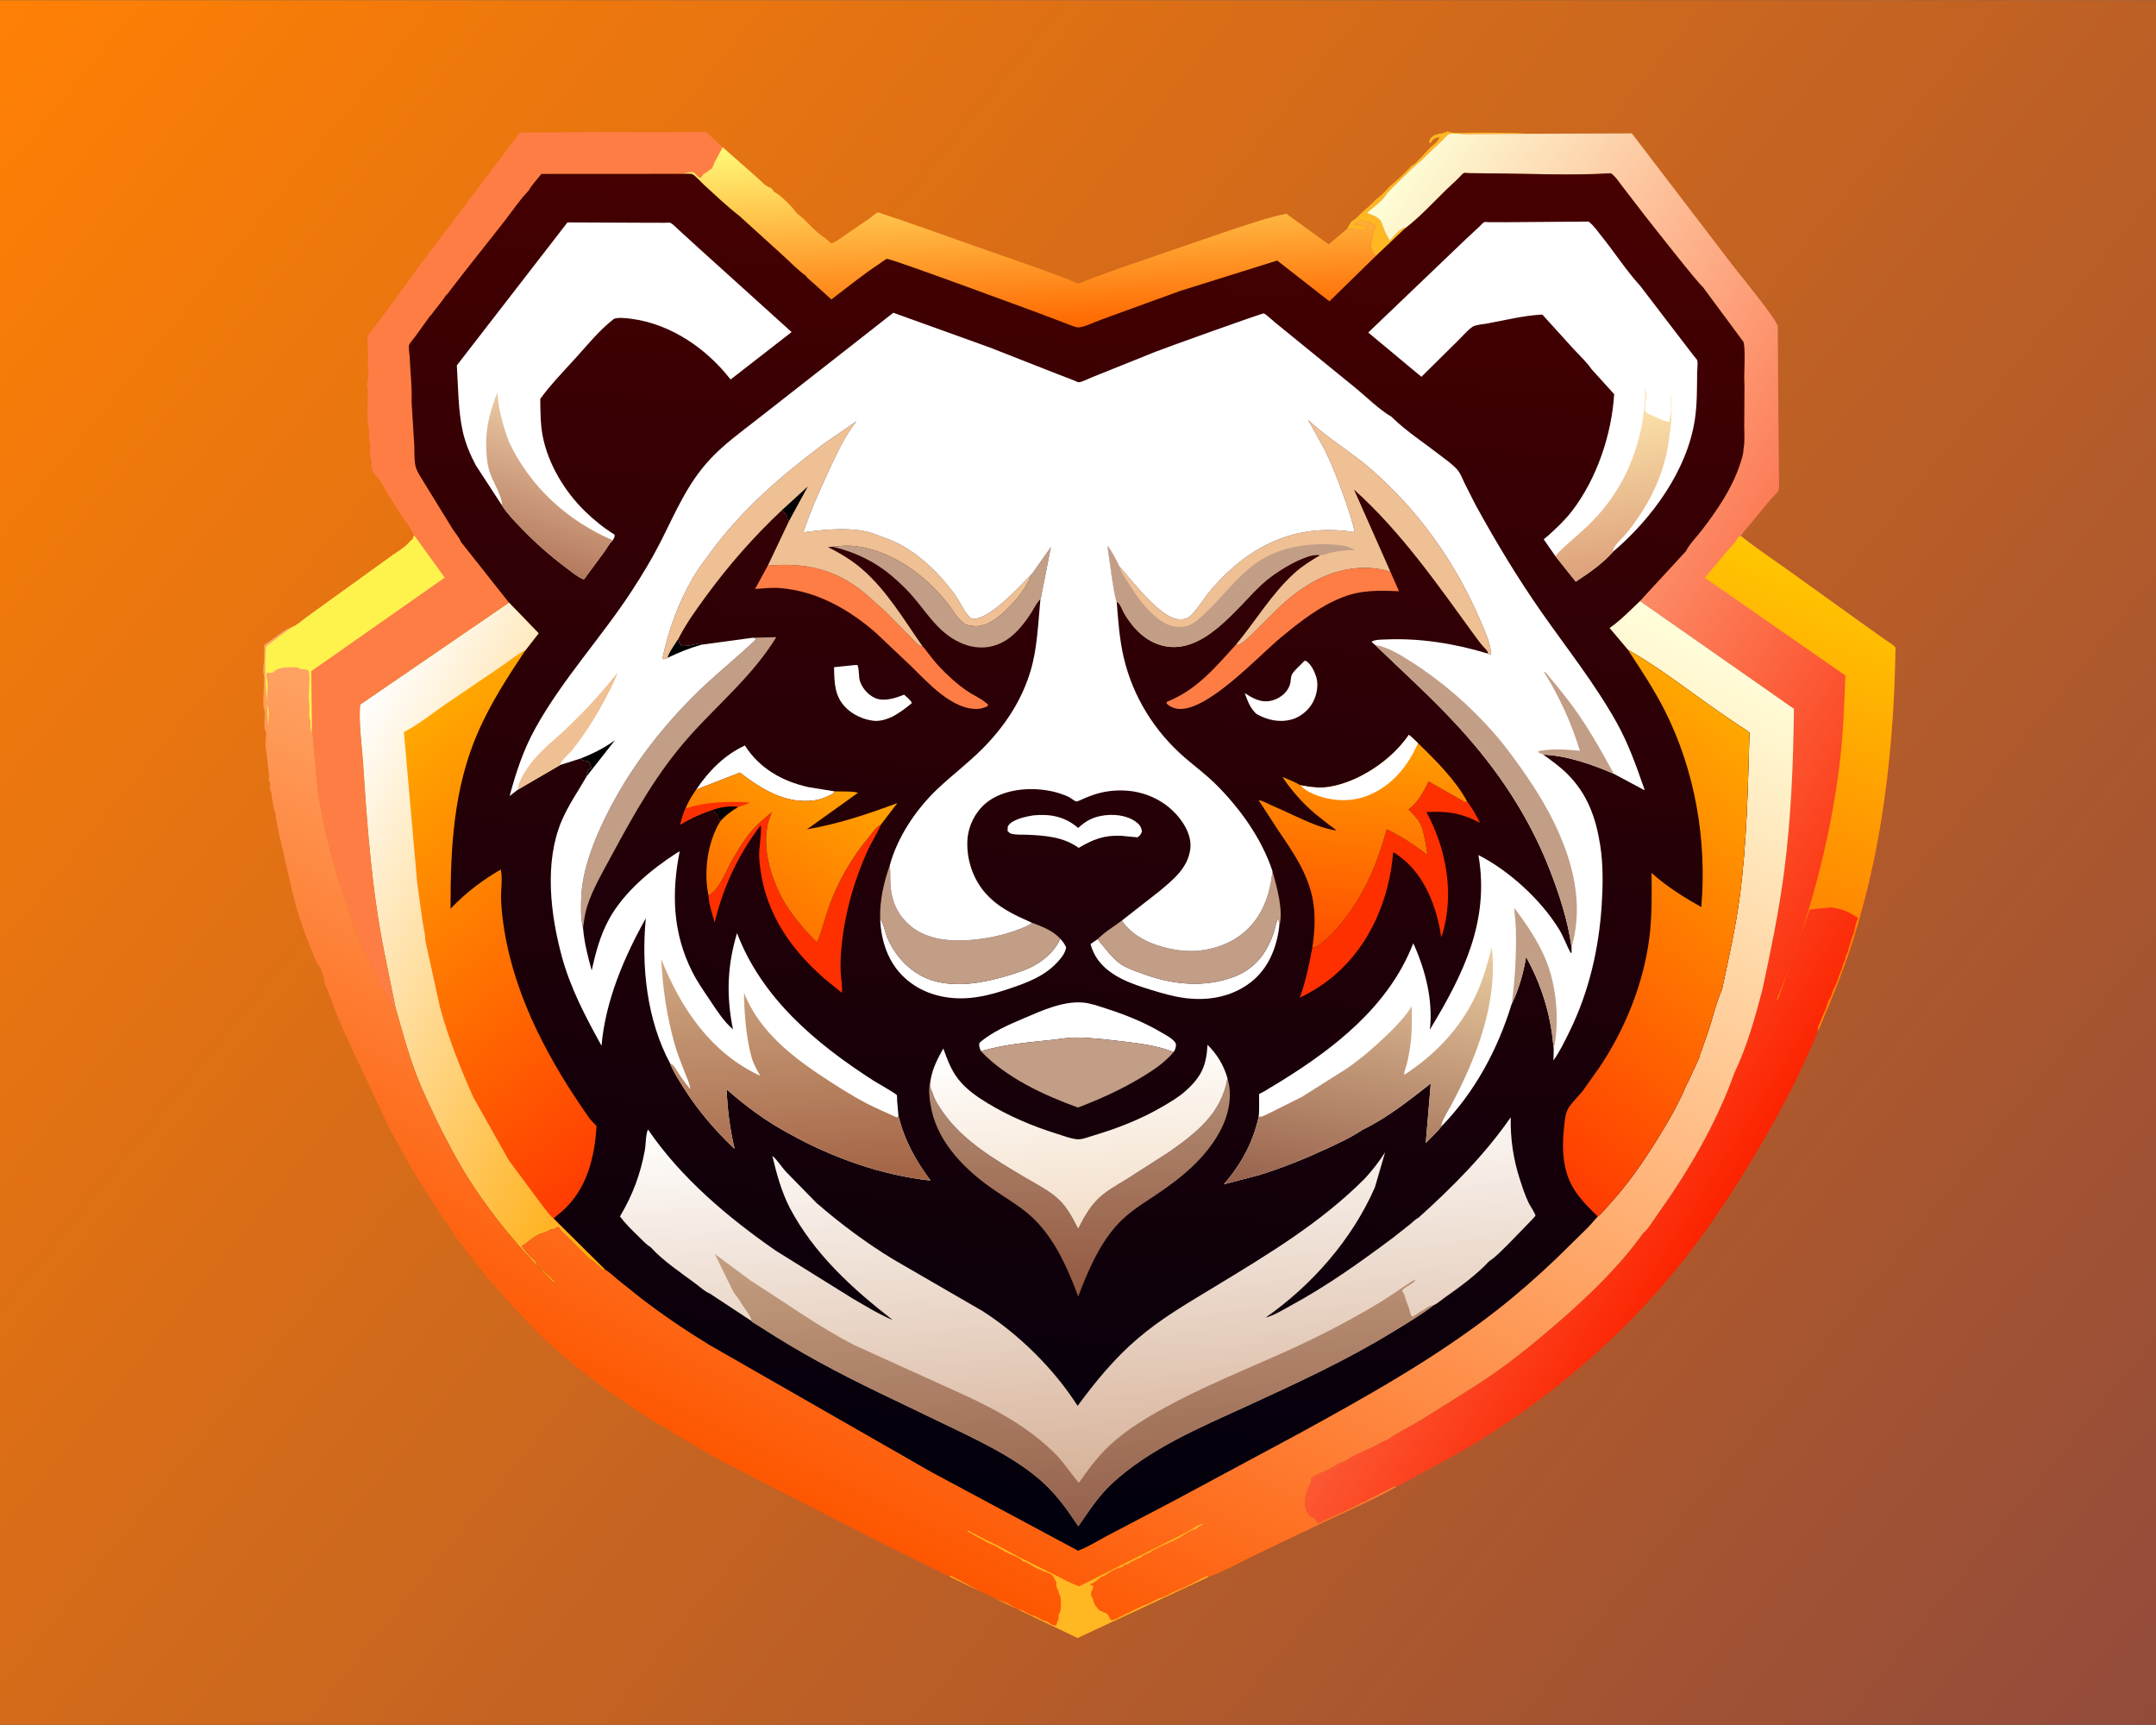
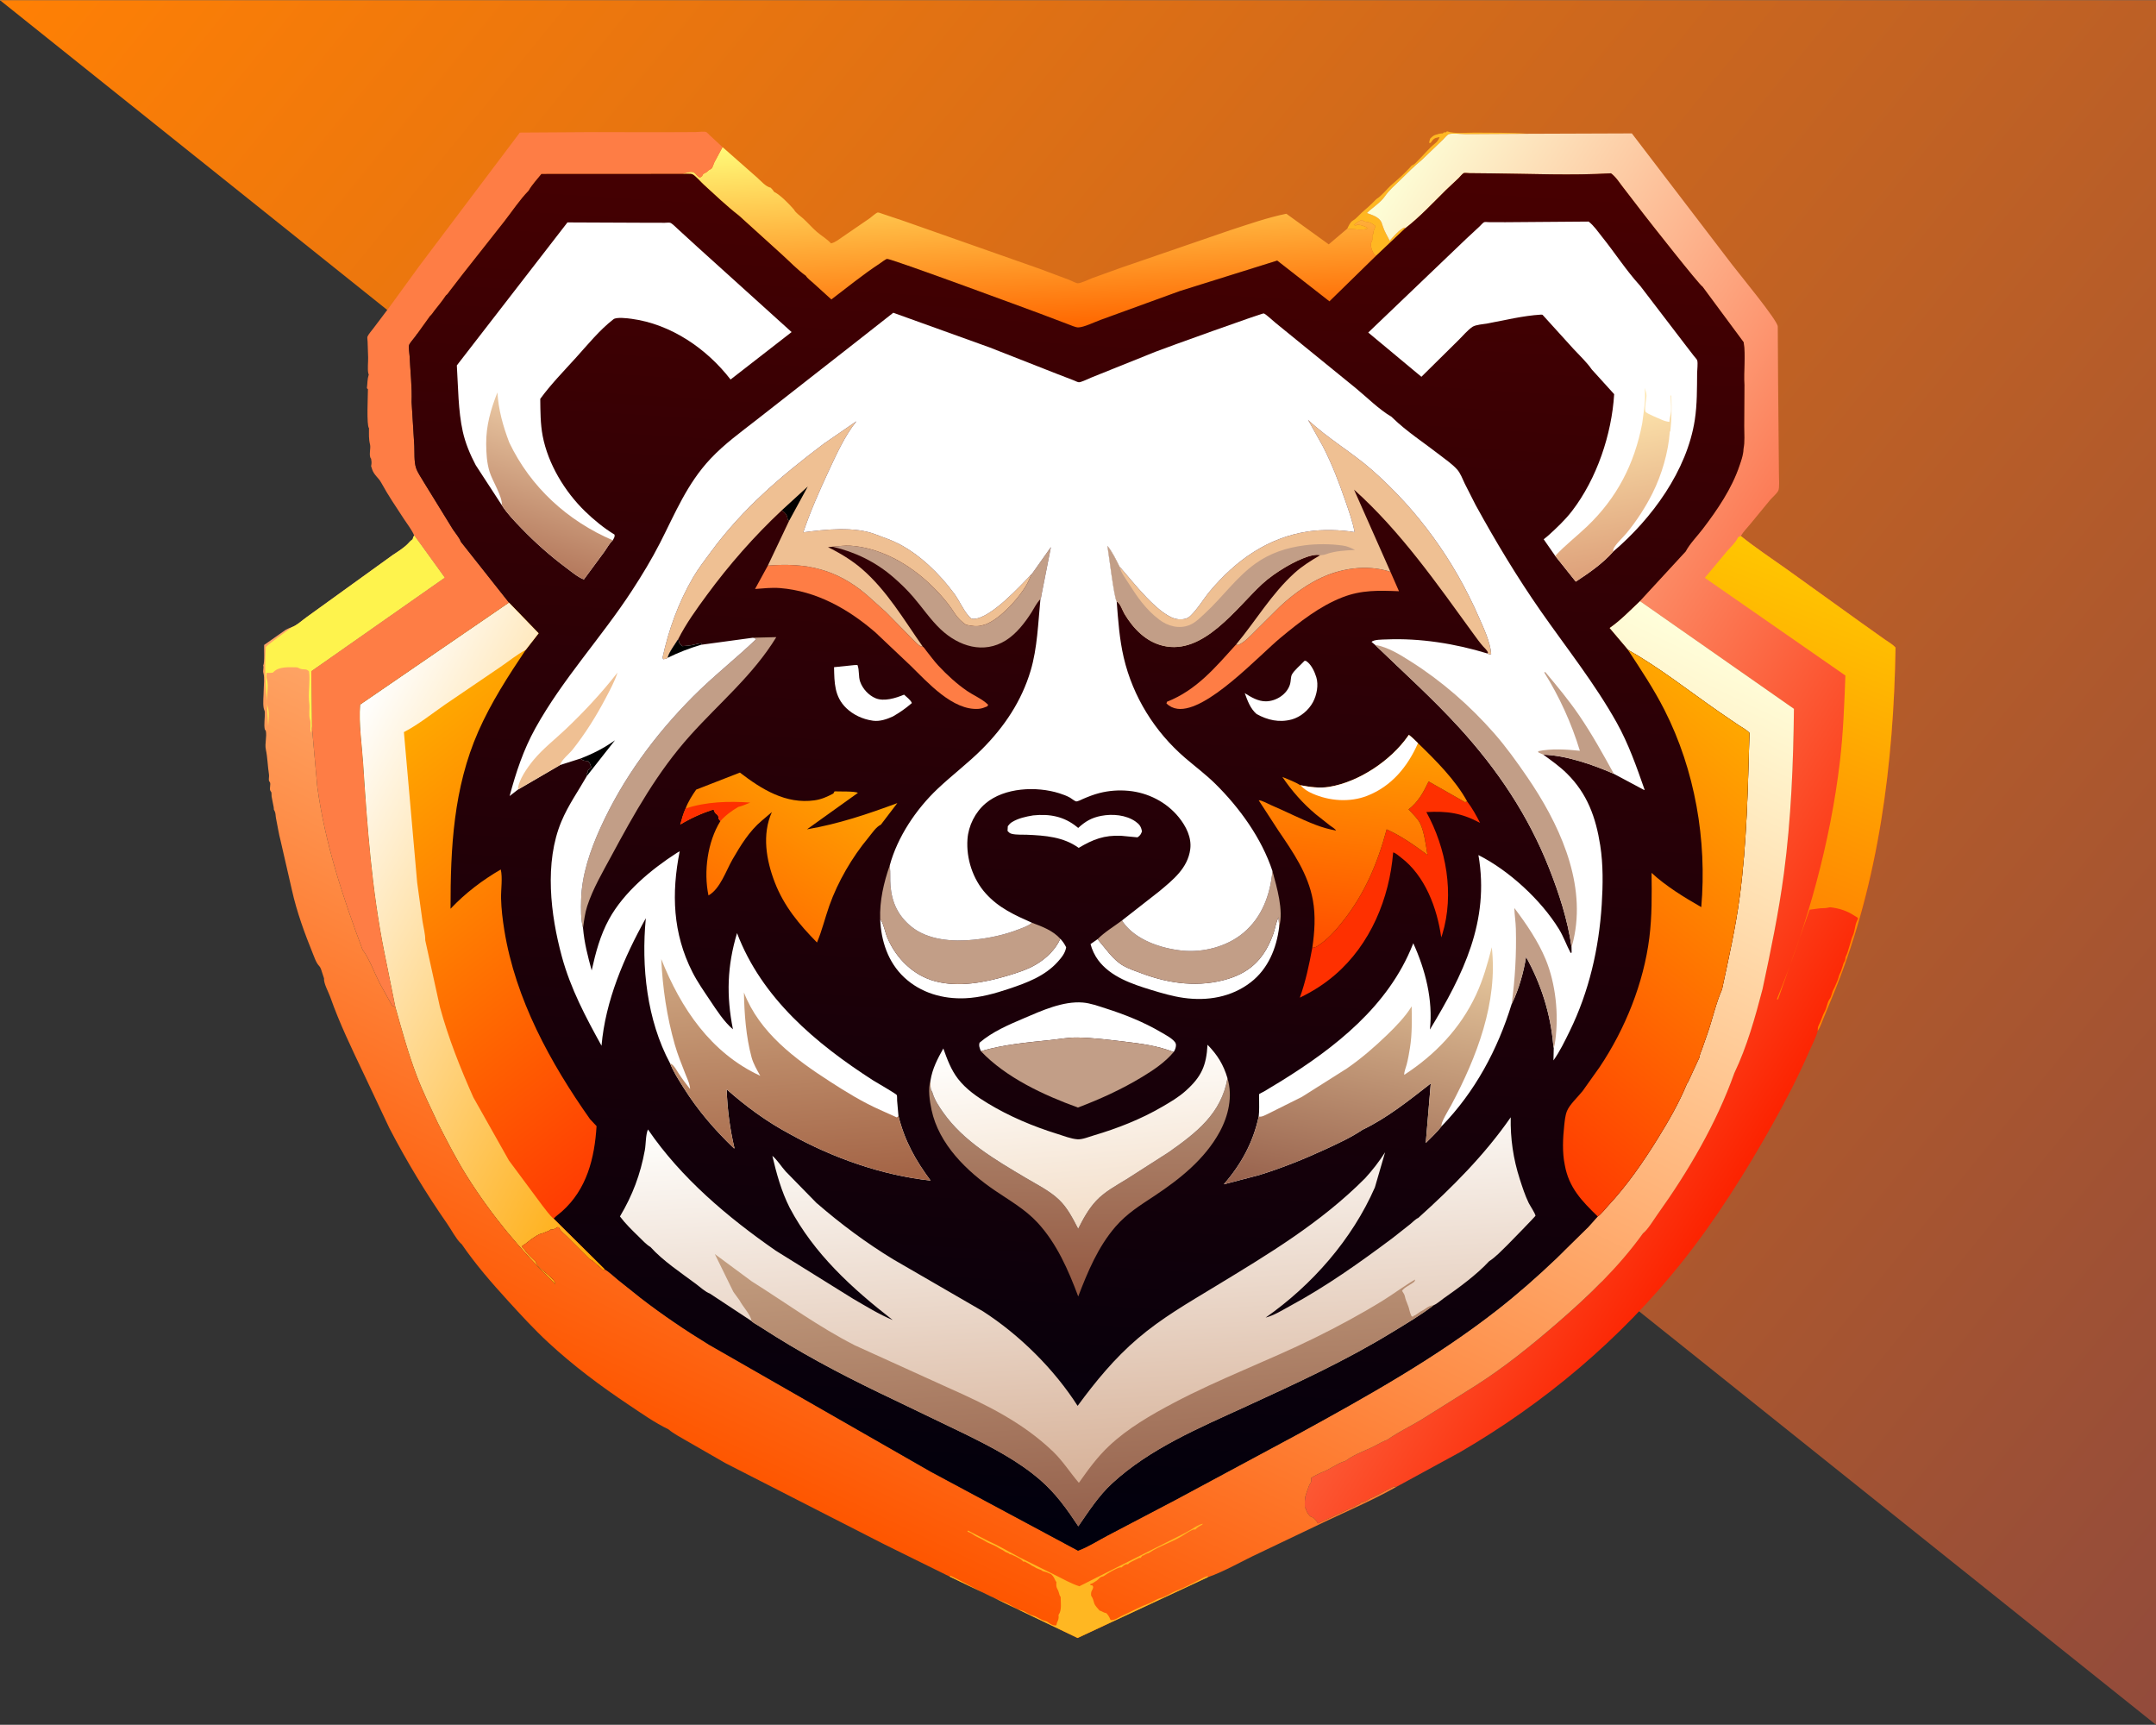
<svg xmlns="http://www.w3.org/2000/svg" version="1.1" style="display: block;" viewBox="0 0 2048 1638" width="1280" height="1024">
  <rect x="0" y="0" width="2048" height="1638" fill="#333333" stroke="none" />
  <defs>
    <linearGradient id="Gradient1" gradientUnits="userSpaceOnUse" x1="7.119" y1="-8.747" x2="2039.88" y2="1645.75">
      <stop class="stop0" offset="0" stop-opacity="1" stop-color="rgb(255,128,4)" />
      <stop class="stop1" offset="1" stop-opacity="1" stop-color="rgb(146,75,59)" />
    </linearGradient>
    <linearGradient id="Gradient2" gradientUnits="userSpaceOnUse" x1="983.389" y1="311.782" x2="975.246" y2="126.261">
      <stop class="stop0" offset="0" stop-opacity="1" stop-color="rgb(255,103,0)" />
      <stop class="stop1" offset="1" stop-opacity="1" stop-color="rgb(255,251,121)" />
    </linearGradient>
    <linearGradient id="Gradient3" gradientUnits="userSpaceOnUse" x1="1730.94" y1="995.525" x2="1063.22" y2="573.152">
      <stop class="stop0" offset="0" stop-opacity="1" stop-color="rgb(252,35,0)" />
      <stop class="stop1" offset="1" stop-opacity="1" stop-color="rgb(253,255,215)" />
    </linearGradient>
    <linearGradient id="Gradient4" gradientUnits="userSpaceOnUse" x1="1644.83" y1="834.224" x2="1754.69" y2="551.068">
      <stop class="stop0" offset="0" stop-opacity="1" stop-color="rgb(255,135,1)" />
      <stop class="stop1" offset="1" stop-opacity="1" stop-color="rgb(255,198,1)" />
    </linearGradient>
    <linearGradient id="Gradient5" gradientUnits="userSpaceOnUse" x1="674.054" y1="1386.89" x2="1160.71" y2="379.142">
      <stop class="stop0" offset="0" stop-opacity="1" stop-color="rgb(254,86,0)" />
      <stop class="stop1" offset="1" stop-opacity="1" stop-color="rgb(255,255,219)" />
    </linearGradient>
    <linearGradient id="Gradient6" gradientUnits="userSpaceOnUse" x1="953.213" y1="1466.63" x2="1037.88" y2="132.764">
      <stop class="stop0" offset="0" stop-opacity="1" stop-color="rgb(0,0,13)" />
      <stop class="stop1" offset="1" stop-opacity="1" stop-color="rgb(72,0,1)" />
    </linearGradient>
    <linearGradient id="Gradient7" gradientUnits="userSpaceOnUse" x1="1024.95" y1="1224.01" x2="1026.08" y2="1033.17">
      <stop class="stop0" offset="0" stop-opacity="1" stop-color="rgb(149,90,67)" />
      <stop class="stop1" offset="1" stop-opacity="1" stop-color="rgb(177,139,114)" />
    </linearGradient>
    <linearGradient id="Gradient8" gradientUnits="userSpaceOnUse" x1="694.866" y1="858.165" x2="777.736" y2="726.822">
      <stop class="stop0" offset="0" stop-opacity="1" stop-color="rgb(255,113,0)" />
      <stop class="stop1" offset="1" stop-opacity="1" stop-color="rgb(255,161,1)" />
    </linearGradient>
    <linearGradient id="Gradient9" gradientUnits="userSpaceOnUse" x1="1282.08" y1="899.77" x2="1304.38" y2="704.143">
      <stop class="stop0" offset="0" stop-opacity="1" stop-color="rgb(255,79,0)" />
      <stop class="stop1" offset="1" stop-opacity="1" stop-color="rgb(255,156,1)" />
    </linearGradient>
    <linearGradient id="Gradient10" gradientUnits="userSpaceOnUse" x1="1036.6" y1="1160.84" x2="1020.72" y2="988.42">
      <stop class="stop0" offset="0" stop-opacity="1" stop-color="rgb(243,222,201)" />
      <stop class="stop1" offset="1" stop-opacity="1" stop-color="rgb(255,255,254)" />
    </linearGradient>
    <linearGradient id="Gradient11" gradientUnits="userSpaceOnUse" x1="1396.22" y1="1058.95" x2="1676.02" y2="707.122">
      <stop class="stop0" offset="0" stop-opacity="1" stop-color="rgb(255,59,1)" />
      <stop class="stop1" offset="1" stop-opacity="1" stop-color="rgb(255,167,0)" />
    </linearGradient>
    <linearGradient id="Gradient12" gradientUnits="userSpaceOnUse" x1="1549.52" y1="540.747" x2="1517.49" y2="376.689">
      <stop class="stop0" offset="0" stop-opacity="1" stop-color="rgb(221,160,122)" />
      <stop class="stop1" offset="1" stop-opacity="1" stop-color="rgb(255,233,176)" />
    </linearGradient>
    <linearGradient id="Gradient13" gradientUnits="userSpaceOnUse" x1="497.048" y1="530.503" x2="540.923" y2="397.785">
      <stop class="stop0" offset="0" stop-opacity="1" stop-color="rgb(180,121,93)" />
      <stop class="stop1" offset="1" stop-opacity="1" stop-color="rgb(234,200,163)" />
    </linearGradient>
    <linearGradient id="Gradient14" gradientUnits="userSpaceOnUse" x1="647.258" y1="1062.98" x2="370.107" y2="705.548">
      <stop class="stop0" offset="0" stop-opacity="1" stop-color="rgb(255,60,2)" />
      <stop class="stop1" offset="1" stop-opacity="1" stop-color="rgb(255,167,0)" />
    </linearGradient>
    <linearGradient id="Gradient15" gradientUnits="userSpaceOnUse" x1="689.174" y1="996.551" x2="284.307" y2="773.918">
      <stop class="stop0" offset="0" stop-opacity="1" stop-color="rgb(255,167,0)" />
      <stop class="stop1" offset="1" stop-opacity="1" stop-color="rgb(255,255,255)" />
    </linearGradient>
    <linearGradient id="Gradient16" gradientUnits="userSpaceOnUse" x1="1038.53" y1="1406.11" x2="1016.49" y2="1048.27">
      <stop class="stop0" offset="0" stop-opacity="1" stop-color="rgb(215,178,153)" />
      <stop class="stop1" offset="1" stop-opacity="1" stop-color="rgb(255,255,253)" />
    </linearGradient>
    <linearGradient id="Gradient17" gradientUnits="userSpaceOnUse" x1="1035.61" y1="1447.21" x2="1016.8" y2="1169.22">
      <stop class="stop0" offset="0" stop-opacity="1" stop-color="rgb(149,97,76)" />
      <stop class="stop1" offset="1" stop-opacity="1" stop-color="rgb(195,158,128)" />
    </linearGradient>
    <linearGradient id="Gradient18" gradientUnits="userSpaceOnUse" x1="1267.67" y1="1143.64" x2="1319.09" y2="882.889">
      <stop class="stop0" offset="0" stop-opacity="1" stop-color="rgb(151,97,76)" />
      <stop class="stop1" offset="1" stop-opacity="1" stop-color="rgb(233,203,160)" />
    </linearGradient>
    <linearGradient id="Gradient19" gradientUnits="userSpaceOnUse" x1="763.123" y1="1128.74" x2="746.629" y2="904.283">
      <stop class="stop0" offset="0" stop-opacity="1" stop-color="rgb(163,99,69)" />
      <stop class="stop1" offset="1" stop-opacity="1" stop-color="rgb(207,168,131)" />
    </linearGradient>
  </defs>
-   <path transform="translate(0,0)" fill="url(#Gradient1)" d="M -0 -0 L 2048 0 L 2048 1638 L -0 1638 L -0 -0 z" />
+   <path transform="translate(0,0)" fill="url(#Gradient1)" d="M -0 -0 L 2048 0 L 2048 1638 L -0 -0 z" />
  <path transform="translate(0,0)" fill="rgb(255,183,34)" d="M 1303.65 192.666 L 1307.25 189.005 C 1313 185.425 1317.12 179.461 1322.25 175.005 C 1328.44 169.631 1334.62 164.192 1340.1 158.036 L 1341.01 157.005 C 1343.61 156.141 1345.29 153.914 1347.22 152.012 C 1352.31 147.018 1357.23 140.847 1362.73 136.411 C 1365.13 134.469 1366.38 132.97 1367.5 130 C 1363.03 130.843 1361.85 131.179 1359.36 134.922 L 1359 135.5 L 1357.51 135.5 C 1357.77 134.088 1358.05 132.87 1358.51 131.5 C 1360.22 129.878 1361.62 128.329 1363.99 127.742 L 1365 127.51 C 1366.46 127.035 1367.31 126.671 1368.88 126.585 L 1370.5 126.51 C 1371.87 125.141 1371.7 125.51 1373.5 125.51 L 1374.5 124.51 C 1381.84 127.13 1392.58 125.707 1400.5 125.776 C 1417.42 125.922 1434.57 125.65 1451.45 126.859 L 1392.14 127.207 C 1388.09 127.211 1379.63 126.074 1376.18 127.266 C 1374.8 127.742 1371.77 131.411 1370.53 132.589 L 1350.57 151.729 C 1343.38 157.562 1336.78 164.332 1330.14 170.777 C 1325.11 175.652 1319.52 180.46 1315.53 186.241 C 1311.37 192.275 1303.67 197.004 1298.39 202.153 C 1303.34 203.96 1309.81 205.778 1312.29 210.938 L 1313.46 214.409 C 1314.98 219.25 1317.77 223.962 1320.11 228.458 C 1323.52 224.535 1329.23 217.936 1333.92 215.883 L 1334.66 216.774 L 1307.19 242.716 C 1306.18 242.017 1305.46 241.575 1304.82 240.5 C 1303.04 237.531 1301.68 233.277 1302.51 230 C 1304.09 228.406 1303.51 225.259 1303.51 223 L 1304.5 222 C 1304.41 218.898 1305.79 217.345 1306.51 214.5 C 1304.48 212.957 1302.59 211.475 1300.07 210.851 C 1298.07 210.356 1296.8 210.744 1294.91 209.519 L 1293.71 208.7 C 1290.6 209.849 1288.52 211.36 1286 213.5 L 1288 214 L 1289.5 213 C 1293.22 213.724 1296.35 214.372 1299.46 216.655 C 1295.42 218.983 1284.58 217.228 1279.8 216.956 C 1280.97 214.503 1282.56 210.794 1284.98 209.382 C 1286.91 208.255 1288.47 206.895 1290.01 205.25 C 1294.24 200.701 1299.28 197.124 1303.65 192.666 z" />
  <path transform="translate(0,0)" fill="url(#Gradient2)" d="M 686.338 139.507 L 719.107 168.352 C 722.282 171.159 727.796 177.492 731.995 178.005 C 733.342 179.289 734.331 180.397 735.295 181.991 C 741.418 185.063 749.436 193.433 754.055 198.667 C 755.853 202.068 760 204.688 762.876 207.278 C 767.374 211.33 771.316 216.014 775.887 219.973 C 780.226 223.731 785.523 226.694 789.364 230.971 C 793.388 230.141 797.24 226.861 800.667 224.58 L 826.274 207.016 C 827.717 205.979 832.194 201.944 833.695 201.65 C 834.633 201.467 837.284 202.583 838.276 202.908 L 857.613 209.375 L 987 254.9 L 1015.65 265.613 C 1017.1 266.173 1022.57 268.986 1023.87 268.872 C 1027.73 268.531 1033.49 265.503 1037.21 264.081 L 1064.86 254.108 L 1168.41 218.5 C 1186 212.819 1203.79 206.466 1221.92 202.81 L 1262.18 231.897 L 1279.8 216.956 C 1284.58 217.228 1295.42 218.983 1299.46 216.655 C 1296.35 214.372 1293.22 213.724 1289.5 213 L 1288 214 L 1286 213.5 C 1288.52 211.36 1290.6 209.849 1293.71 208.7 L 1294.91 209.519 C 1296.8 210.744 1298.07 210.356 1300.07 210.851 C 1302.59 211.475 1304.48 212.957 1306.51 214.5 C 1305.79 217.345 1304.41 218.898 1304.5 222 L 1303.51 223 C 1303.51 225.259 1304.09 228.406 1302.51 230 C 1301.68 233.277 1303.04 237.531 1304.82 240.5 C 1305.46 241.575 1306.18 242.017 1307.19 242.716 L 1262.84 286.036 L 1213.23 247.312 L 1120.77 276.243 L 1045.54 303.597 C 1040.21 305.51 1029.54 310.75 1024.19 310.794 C 1021.8 310.814 1016.9 308.633 1014.61 307.784 L 988.095 297.75 C 974.874 292.859 846.189 245.247 842.618 245.741 C 841.268 245.928 836.713 249.486 835.311 250.403 C 819.574 260.693 804.742 272.893 789.723 284.244 L 772.359 268.492 C 770.436 266.715 766.725 264.067 765.549 261.825 C 757.45 256.069 749.941 248.037 742.518 241.371 L 701.968 204.638 C 690.312 195.588 679.319 185.089 668.409 175.139 C 665.876 172.828 660.422 166.495 657.693 165.338 C 655.884 164.572 650.544 165.05 648.339 164.961 C 650.778 164.067 656.496 162.159 659 163.51 C 661.277 164.739 662.215 167.578 665 168.51 L 667.005 167.005 C 667.636 165.126 668.165 164.831 670.005 164.005 C 671.976 163.12 672.435 161.794 674.005 161.005 C 675.877 160.064 676.057 160.102 677.005 158.005 C 677.787 156.274 678.165 154.586 679.135 152.895 L 679.765 151.813 L 686.338 139.507 z" />
  <path transform="translate(0,0)" fill="rgb(254,125,69)" d="M 398.298 252.441 L 493.794 125.72 L 559.509 125.299 L 632.686 125.365 L 660.854 125.239 C 663.354 125.228 668.585 124.501 670.832 125.195 C 671.506 125.403 673.632 127.779 674.224 128.326 L 686.338 139.507 L 679.765 151.813 L 679.135 152.895 C 678.165 154.586 677.787 156.274 677.005 158.005 C 676.057 160.102 675.877 160.064 674.005 161.005 C 672.435 161.794 671.976 163.12 670.005 164.005 C 668.165 164.831 667.636 165.126 667.005 167.005 L 665 168.51 C 662.215 167.578 661.277 164.739 659 163.51 C 656.496 162.159 650.778 164.067 648.339 164.961 L 514.286 165.035 C 510.316 170.047 505.285 175.297 502.185 180.854 C 493.678 189.557 486.316 200.767 478.781 210.406 L 439.277 260.488 L 427.247 276.101 C 426.4 277.171 424.718 279.811 423.626 280.303 C 420.202 285.461 416.296 290.238 412.45 295.083 C 411.589 296.169 409.595 299.29 408.519 299.879 L 394.16 319.847 C 392.708 321.864 389.412 325.38 388.615 327.551 C 387.94 329.389 388.991 335.808 389.091 338.001 C 389.741 352.227 391.534 367.429 390.989 381.628 L 393.559 423.254 C 393.863 429.599 393.23 438.013 395.13 444 C 396.673 448.859 400.291 453.646 402.822 458.131 L 430.322 502.792 C 432.058 505.483 436.986 511.345 437.625 514.192 L 483.527 572.217 L 342.152 669.098 C 340.689 687.141 343.847 707.419 345.02 725.5 C 348.871 784.875 353.283 845.186 364.999 903.612 L 375.603 956.205 C 374.519 955.863 373.521 955.476 372.49 955 L 360.274 932.871 C 355.355 923.126 350.907 910.45 344.381 901.824 C 325.438 851.174 308.742 800.881 301.382 747 L 296.242 689.696 L 295.663 637.24 L 422.377 548.414 L 400.659 518.329 L 393.482 508.463 C 391.122 502.911 387.161 498.05 383.869 493.005 C 376.496 481.708 368.551 470.104 362.131 458.258 C 359.478 453.361 355.19 451.007 353.405 445.338 L 353.005 443.995 C 352.385 442.028 352.401 443.051 352.755 441.157 C 353.126 439.171 352.829 437.472 352.51 435.5 C 349.971 432.961 352.436 425.515 351.51 422 C 350.185 416.973 350.51 411.93 350.51 406.5 C 348.031 404.021 349.51 375.111 349.51 369.5 L 348.51 368.5 C 349.174 363.682 348.773 360.392 350.307 355.489 L 349.913 354.622 C 348.919 350.613 349.833 343.59 349.699 339.211 L 349.182 324.087 C 349.152 323.262 348.743 320.324 349.021 319.639 C 350.065 317.059 353.126 313.831 354.814 311.476 L 370.524 290.64 L 398.298 252.441 z" />
  <path transform="translate(0,0)" fill="url(#Gradient3)" d="M 1451.45 126.859 L 1550.11 126.5 L 1645.47 251.297 C 1652.9 261.001 1688.22 303.709 1688.72 309.837 L 1689.04 362.178 L 1689.83 450.096 C 1689.76 453.443 1690.6 462.926 1689.24 465.792 C 1687.99 468.441 1683.46 472.329 1681.42 474.687 L 1662.65 497.523 C 1659.59 501.333 1656.1 504.629 1653.64 508.896 C 1667.49 520.125 1682.64 530.025 1697.15 540.373 L 1767.17 590.651 L 1790.29 607.071 C 1793.53 609.379 1798.01 611.824 1800.58 614.845 C 1798.82 724.991 1784.79 836.159 1743.62 939.129 L 1732.46 966.234 C 1730.68 970.362 1729.13 975.3 1726.64 978.998 C 1724.82 985.857 1721.16 992.449 1718.33 998.964 C 1708.18 1022.36 1696.35 1045.15 1683.87 1067.4 C 1658.29 1113.03 1629.81 1158.35 1597.11 1199.3 C 1539.11 1271.96 1466.75 1332.74 1386.49 1379.3 L 1326.13 1412.2 L 1325.95 1411.59 C 1324.6 1411.75 1323.63 1411.87 1322.43 1412.54 L 1306 1421 C 1304.58 1421.91 1303.42 1422.04 1302 1422.76 C 1299.97 1423.77 1297.24 1425.99 1295 1426.5 L 1293.5 1426.51 C 1291.39 1428.71 1290.53 1428.49 1288 1429.76 L 1287 1430.5 L 1251.75 1446.75 C 1251.43 1445.2 1248.49 1441.87 1246.99 1441.01 L 1245.5 1440.51 C 1243.51 1439.52 1241.22 1435.98 1240.71 1433.94 C 1240.42 1432.77 1240.65 1433.17 1239.96 1432.13 L 1239.5 1431.51 C 1239.45 1427.36 1239.13 1423.52 1240.46 1419.53 L 1241.99 1414.99 C 1242.8 1412.49 1243.61 1410.27 1245.08 1408.06 C 1245.85 1406.92 1245.49 1404.9 1245.49 1403.5 C 1249.26 1401.17 1253.37 1399.15 1257.49 1397.5 C 1263.65 1395.03 1269.8 1390.25 1275.79 1388.2 C 1277.01 1387.78 1277.87 1387.62 1278.93 1386.82 C 1287.47 1380.42 1299.62 1376.85 1309 1371.49 C 1311.22 1370.22 1313.62 1368.98 1315.99 1367.99 C 1318.15 1367.1 1316.85 1367.97 1318.46 1366.86 C 1328.43 1359.95 1339.12 1354.77 1349.5 1348.63 L 1401.97 1315.69 C 1429.23 1298.28 1454.48 1277.87 1478.9 1256.76 C 1508.4 1231.24 1537.88 1203.1 1560.64 1171.22 C 1565.22 1167.8 1571.05 1157.99 1574.46 1153.23 C 1603.77 1112.23 1630.49 1066.66 1647.42 1019.06 C 1659.46 993.937 1667.21 966.158 1674.24 939.276 C 1682.06 902.704 1689.59 866.583 1694.53 829.441 C 1701.38 777.858 1703.5 725.013 1704.07 673.026 L 1557.75 570.697 L 1601.26 523.501 C 1605.06 516.243 1612.42 508.765 1617.5 502.091 C 1631.38 483.847 1644.95 463.999 1652.32 442.11 C 1654.05 436.975 1655.98 431.969 1656.08 426.49 C 1657.52 419.612 1656.78 411.667 1656.79 404.639 L 1657.03 365.666 C 1656.09 352.274 1658.46 338.063 1656.29 324.845 L 1617.25 272.09 C 1614.6 271.09 1566.48 209.884 1561.16 202.968 L 1541.64 177.611 C 1538.24 173.205 1534.77 167.627 1530.24 164.406 C 1492.97 166.624 1454.63 164.833 1417.27 164.484 L 1395.85 164.271 C 1394.95 164.261 1391.09 163.868 1390.41 164.212 C 1389.05 164.909 1386.72 167.853 1385.49 169.062 L 1373.5 180.335 C 1361.22 192.445 1348.33 206.347 1334.66 216.774 L 1333.92 215.883 C 1329.23 217.936 1323.52 224.535 1320.11 228.458 C 1317.77 223.962 1314.98 219.25 1313.46 214.409 L 1312.29 210.938 C 1309.81 205.778 1303.34 203.96 1298.39 202.153 C 1303.67 197.004 1311.37 192.275 1315.53 186.241 C 1319.52 180.46 1325.11 175.652 1330.14 170.777 C 1336.78 164.332 1343.38 157.562 1350.57 151.729 L 1370.53 132.589 C 1371.77 131.411 1374.8 127.742 1376.18 127.266 C 1379.63 126.074 1388.09 127.211 1392.14 127.207 L 1451.45 126.859 z" />
  <path transform="translate(0,0)" fill="url(#Gradient4)" d="M 1651.02 510.046 L 1653.64 508.896 C 1667.49 520.125 1682.64 530.025 1697.15 540.373 L 1767.17 590.651 L 1790.29 607.071 C 1793.53 609.379 1798.01 611.824 1800.58 614.845 C 1798.82 724.991 1784.79 836.159 1743.62 939.129 L 1732.46 966.234 C 1730.68 970.362 1729.13 975.3 1726.64 978.998 C 1726.71 977.029 1726.71 975.266 1727.68 973.5 C 1729.97 969.302 1731.14 964.334 1733.44 960.172 C 1735.37 956.691 1735.62 952.136 1737.76 949 C 1738.71 947.598 1738.31 948.494 1738.87 947.172 L 1739.25 946.25 C 1740.11 944.274 1740.43 942.106 1741.37 940.203 L 1742.5 938 C 1743.76 934.735 1745.63 931.365 1746.5 928 C 1746.86 926.61 1747.04 925.899 1747.72 924.562 C 1748.26 923.502 1748.65 922.656 1749.03 921.5 L 1750.5 917 C 1750.79 915.961 1750.87 915.217 1751.41 914.252 C 1752.25 912.769 1752.73 912.116 1752.89 910.359 C 1753.02 908.946 1753.07 908.703 1753.7 907.516 C 1754.97 905.128 1755.39 902.763 1756.25 900.25 L 1757.98 894.516 C 1758.66 892.498 1759.07 890.418 1760 888.5 C 1761.89 884.596 1761.9 879.266 1763.59 875.312 L 1765 872 L 1764.05 871.042 C 1756.04 865.912 1750.8 863.424 1741.06 861.849 C 1739.31 861.565 1738.43 861.352 1736.7 861.841 C 1733.52 862.742 1730.22 862.122 1726.99 862.754 L 1718.9 863.851 L 1688.98 948.953 L 1687.8 949 C 1717.07 877.592 1738.63 799.99 1747.71 723.27 C 1750.93 696.125 1751.93 668.699 1752.95 641.402 L 1619.41 548.618 L 1640.72 523.102 C 1643.75 519.554 1648.46 515.225 1650.51 511.115 L 1651.02 510.046 z" />
  <path transform="translate(0,0)" fill="url(#Gradient5)" d="M 277.138 595.489 C 281.337 594.287 288.155 588.122 291.844 585.559 L 373.008 527.008 C 377.671 523.924 384.304 519.773 388.032 515.641 C 389.044 514.519 389.863 513.587 391.092 512.664 L 392.005 512.005 C 392.243 510.9 392.419 510.083 393.031 509.108 L 393.482 508.463 L 400.659 518.329 L 422.377 548.414 L 295.663 637.24 L 296.242 689.696 L 301.382 747 C 308.742 800.881 325.438 851.174 344.381 901.824 C 350.907 910.45 355.355 923.126 360.274 932.871 L 372.49 955 C 373.521 955.476 374.519 955.863 375.603 956.205 C 381.814 978.246 387.775 1000.16 395.938 1021.6 C 401.762 1036.89 409.077 1051.69 416.031 1066.5 C 424.594 1083.33 433.306 1100.43 443.324 1116.43 C 467.155 1154.52 495.461 1188.12 527.5 1219.49 C 527.5 1213.58 509.018 1203.91 508.995 1198.25 C 505.38 1194.61 500.841 1191.03 498.25 1186.75 L 496 1184.5 L 495.995 1182.99 L 497.091 1182.37 C 500.463 1180.4 503.108 1177.53 506.5 1175.49 C 509.404 1173.75 511.219 1171.97 514.716 1171.27 C 516.696 1170.88 518.124 1169.72 520.06 1169.24 C 521.348 1168.92 521.996 1168.32 523 1167.49 L 524.282 1167.49 C 526.33 1167.44 527.835 1166.33 529.495 1165.25 L 531 1165.5 L 531.207 1166.21 C 532.334 1168.84 536.539 1172.1 538.623 1174.19 L 559.828 1195.39 C 560.674 1196.24 560.252 1195.85 561.3 1196.3 C 563.946 1197.43 566.599 1201.02 569.25 1202.75 L 573.437 1206.57 L 574.303 1205.22 C 578.726 1207.89 582.701 1211.79 586.703 1215.09 L 608.31 1232.34 C 629.331 1248.58 651.024 1263.24 673.686 1277.09 L 884.263 1397.67 L 1024.03 1472.61 C 1033.56 1469.15 1043.12 1462.92 1052.14 1458.2 L 1116.31 1424.55 L 1233.66 1361.49 C 1298.48 1325.96 1364.16 1289.36 1422.5 1243.67 C 1441.83 1228.52 1460.45 1212.14 1478.21 1195.2 L 1507.63 1166.33 L 1508.3 1165.73 L 1517.7 1155.2 C 1521.18 1152.8 1524.7 1148.05 1527.62 1144.91 C 1545.42 1125.79 1560.54 1103.99 1574.29 1081.82 C 1584.73 1064.99 1594.9 1047.51 1602.39 1029.13 C 1603.12 1028.68 1604.29 1025.68 1604.74 1024.77 L 1614.43 1003.79 C 1614.39 1001.6 1615.96 998.475 1616.71 996.356 L 1622.4 980.061 C 1626.91 966.864 1630.1 952.174 1635.74 939.524 C 1642.03 910.157 1648.56 881.521 1652.54 851.669 C 1659.42 799.963 1660.3 748.009 1661.84 695.961 C 1659.05 692.919 1654.66 690.677 1651.18 688.373 L 1632.51 675.627 C 1604.17 655.948 1576.41 633.964 1546.37 616.971 L 1528.84 596.254 C 1539.29 589.069 1548.51 579.382 1557.75 570.697 L 1704.07 673.026 C 1703.5 725.013 1701.38 777.858 1694.53 829.441 C 1689.59 866.583 1682.06 902.704 1674.24 939.276 C 1667.21 966.158 1659.46 993.937 1647.42 1019.06 C 1630.49 1066.66 1603.77 1112.23 1574.46 1153.23 C 1571.05 1157.99 1565.22 1167.8 1560.64 1171.22 C 1537.88 1203.1 1508.4 1231.24 1478.9 1256.76 C 1454.48 1277.87 1429.23 1298.28 1401.97 1315.69 L 1349.5 1348.63 C 1339.12 1354.77 1328.43 1359.95 1318.46 1366.86 C 1316.85 1367.97 1318.15 1367.1 1315.99 1367.99 C 1313.62 1368.98 1311.22 1370.22 1309 1371.49 C 1299.62 1376.85 1287.47 1380.42 1278.93 1386.82 C 1277.87 1387.62 1277.01 1387.78 1275.79 1388.2 C 1269.8 1390.25 1263.65 1395.03 1257.49 1397.5 C 1253.37 1399.15 1249.26 1401.17 1245.49 1403.5 C 1245.49 1404.9 1245.85 1406.92 1245.08 1408.06 C 1243.61 1410.27 1242.8 1412.49 1241.99 1414.99 L 1240.46 1419.53 C 1239.13 1423.52 1239.45 1427.36 1239.5 1431.51 L 1239.96 1432.13 C 1240.65 1433.17 1240.42 1432.77 1240.71 1433.94 C 1241.22 1435.98 1243.51 1439.52 1245.5 1440.51 L 1246.99 1441.01 C 1248.49 1441.87 1251.43 1445.2 1251.75 1446.75 L 1287 1430.5 L 1288 1429.76 C 1290.53 1428.49 1291.39 1428.71 1293.5 1426.51 L 1295 1426.5 C 1297.24 1425.99 1299.97 1423.77 1302 1422.76 C 1303.42 1422.04 1304.58 1421.91 1306 1421 L 1322.43 1412.54 C 1323.63 1411.87 1324.6 1411.75 1325.95 1411.59 L 1326.13 1412.2 C 1304.57 1424.34 1281.39 1434.36 1259 1444.9 L 1196 1474.97 C 1179.99 1482.33 1163.75 1492.1 1147.21 1497.89 L 1023.57 1555.56 L 901.915 1497.16 L 840.002 1466.61 L 689.102 1389.49 L 652.76 1368.61 C 646.838 1365.06 640.113 1361.75 634.847 1357.3 C 621.976 1351.15 609.278 1342.14 597.392 1334.21 C 570.331 1316.15 544.375 1296.75 520.499 1274.6 C 507.127 1262.19 494.878 1248.8 482.593 1235.35 C 466.967 1218.23 451.546 1200.47 438.434 1181.33 L 437.778 1180.86 C 432.953 1176.12 428.761 1167.83 424.803 1162.15 C 404.7 1133.29 386.183 1102.69 369.959 1071.48 L 345.74 1020.16 C 334.311 996.119 322.552 971.933 313.73 946.795 C 312.113 942.187 307.286 933.65 307.792 929.046 L 305 920.5 C 304.04 917.567 302.677 917.111 301.264 914.778 C 299.725 912.238 298.676 909.243 297.562 906.493 C 289.326 886.154 281.999 866.283 277.22 844.836 L 266.585 798.5 C 264.738 791.541 263.64 784.09 262.18 777 C 261.673 774.537 261.997 772.327 260.83 770.026 L 260.189 768.879 C 260.002 768.151 260.165 767.368 260.012 766.633 L 258.511 759 C 257.995 756.926 257.845 755.417 257.888 753.287 C 257.918 751.831 257.123 751.729 256.658 750.5 C 255.913 748.533 257.224 745 256.51 743 C 256.467 742.88 255.531 741.589 255.51 741.5 C 255.097 739.778 255.8 737.353 255.51 735.5 C 254.226 727.305 254.182 719.378 252.51 711.5 C 251.377 706.159 253.643 699.341 252.51 694 C 252.385 693.412 251.636 693.088 251.51 692.5 C 250.531 687.925 251.753 681.191 251.573 676.336 C 251.521 674.905 250.773 673.857 250.51 672.5 C 249.544 667.51 250.466 660.444 250.483 655.269 C 250.497 650.841 251.482 643.642 250.288 639.507 C 249.37 636.323 250.84 634.643 250.005 631.75 C 251.579 629.365 250.737 615.985 250.899 612.37 L 271.145 598.149 L 272 597.685 C 273.672 596.708 275.315 596.129 277.138 595.489 z" />
  <path transform="translate(0,0)" fill="rgb(255,183,34)" d="M 901.915 1497.16 L 903.01 1496.54 C 919.811 1504.63 936.616 1515.07 954 1521.5 C 959.398 1523.5 964.388 1527.84 969.984 1529.23 C 973.879 1530.21 977.027 1533.24 980.984 1534.23 C 985.224 1535.29 988.577 1538.49 993 1539.5 C 994.583 1539.86 994.608 1540.01 996 1541 C 998.248 1542.61 1000.88 1544.16 1003.51 1543.5 L 1003.66 1542.47 C 1003.93 1541.15 1004.24 1540.51 1004.79 1539.35 C 1005.74 1537.32 1005.66 1535.69 1005.51 1533.5 L 1005.95 1532.94 C 1008.66 1528.87 1007.57 1521.34 1007.5 1516.49 L 1007.04 1515.87 C 1006.36 1514.85 1006.32 1514.15 1006 1512.99 C 1005.54 1511.28 1005.06 1510.14 1004.2 1508.59 C 1003.11 1506.66 1003.38 1504.62 1003.5 1502.49 L 1003.1 1501.93 C 1002.31 1500.74 1002.56 1501.08 1001.85 1499.59 C 1001.03 1497.86 999.474 1495.3 997.644 1494.52 L 996.75 1494.25 L 995.391 1493.61 C 994.173 1493.06 993.274 1492.8 992 1492.5 C 990.133 1492.06 990.524 1492.07 989 1491 L 987 1490.24 C 986.152 1489.89 984.745 1489.36 984.005 1488.99 L 983 1488.24 L 980.821 1487.19 C 979.761 1486.66 979.927 1486.69 978.768 1485.88 C 977.627 1485.08 976.937 1484.83 975.75 1484.25 L 973.5 1483 L 972.005 1482.99 L 971.206 1482.11 C 968.699 1479.61 964.636 1478.26 961.511 1476.61 C 960.454 1476.06 960.735 1476.25 959.25 1475.99 L 958 1475 L 956 1474.24 C 955.008 1473.86 954.377 1473.39 953.521 1472.75 C 952.497 1471.99 951.859 1471.78 950.75 1471.25 L 947.808 1469.53 C 944.057 1467.03 939.517 1466 935.854 1463.56 C 931.976 1460.97 927.699 1459.83 924 1457 C 922.642 1455.96 920.586 1455.13 919 1454.5 L 919.5 1453.51 L 938.088 1463.11 C 948.31 1467.64 958.353 1473.64 968.255 1478.87 L 1002.64 1495.98 C 1009.9 1499.53 1017.61 1504.04 1025.31 1506.42 L 1111.86 1462.83 C 1118.13 1459.59 1124.88 1456.48 1130.91 1452.87 C 1134.2 1450.89 1138.92 1447.53 1142.75 1447.07 C 1141.89 1448.14 1141.61 1448.25 1140.44 1448.85 C 1138.46 1449.88 1137.05 1450.88 1135.5 1452.49 L 1134 1452.5 C 1131.51 1453.06 1126.92 1456.07 1124.77 1457.5 C 1114.59 1464.28 1101.95 1467.73 1091.73 1474.55 C 1090.78 1475.19 1091.21 1474.92 1090.03 1475.22 C 1088.07 1475.71 1087.18 1477.11 1085 1477.5 L 1083.5 1479.49 L 1082 1479.5 L 1074.27 1483.39 C 1072.96 1483.99 1072.42 1484.43 1071.5 1485.49 L 1070 1485.5 C 1068.33 1485.87 1066.59 1487.23 1065.5 1488.49 L 1064 1488.5 C 1059.9 1489.42 1052.33 1494.15 1048.73 1496.55 C 1047.78 1497.19 1048.21 1496.92 1047.03 1497.22 C 1045.22 1497.67 1044.31 1498.72 1043.03 1500 C 1041.87 1501.15 1040.85 1501.66 1039.49 1502.5 L 1038.75 1503.03 C 1037.73 1503.7 1036.62 1504.07 1035.49 1504.5 L 1036 1505.5 L 1037.5 1505.51 C 1038.13 1506.45 1038.63 1506.64 1038.34 1507.81 C 1037.96 1509.33 1038.05 1508.87 1037.21 1510.4 C 1036.21 1512.23 1036.37 1513.47 1036.5 1515.51 L 1036.93 1516.1 C 1038.18 1517.98 1038.75 1520.27 1039.37 1522.41 C 1040.14 1525.05 1042.8 1527.37 1044.5 1529.51 L 1045.99 1530.01 L 1047.47 1530.76 C 1048.66 1531.38 1049.66 1531.75 1050.99 1532.01 C 1052.71 1533.91 1053.5 1535.12 1054.49 1537.5 L 1055 1538.51 C 1059.23 1538.88 1061.92 1536.28 1065.67 1534.58 C 1074.39 1530.61 1083.09 1525.8 1092 1522.5 C 1095.47 1521.22 1098.33 1518.68 1101.98 1517.77 C 1107.21 1516.46 1112.75 1512.44 1118 1510.5 C 1125.31 1507.8 1132.92 1503.41 1140 1500 C 1142.56 1498.77 1144.6 1497.2 1147.49 1496.78 L 1147.21 1497.89 L 1023.57 1555.56 L 901.915 1497.16 z" />
  <path transform="translate(0,0)" fill="rgb(254,243,77)" d="M 277.138 595.489 C 281.337 594.287 288.155 588.122 291.844 585.559 L 373.008 527.008 C 377.671 523.924 384.304 519.773 388.032 515.641 C 389.044 514.519 389.863 513.587 391.092 512.664 L 392.005 512.005 C 392.243 510.9 392.419 510.083 393.031 509.108 L 393.482 508.463 L 400.659 518.329 L 422.377 548.414 L 295.663 637.24 L 296.242 689.696 L 295.25 695.831 C 294.257 691.849 295.672 686.529 294.467 683.17 C 293.001 679.083 294.427 672.489 293.755 668 C 292.267 658.059 294.907 647.349 293.51 637.5 C 291.095 634.42 287.989 636.345 284.654 634.727 C 283.136 633.991 282.939 633.643 281.113 633.614 C 274.661 633.512 265.361 632.811 260.238 637.649 L 259.277 638.635 C 257.747 638.904 256.426 639.017 254.883 638.894 L 253.365 638.762 C 253.147 640.71 252.701 642.73 253.361 644.609 C 256.166 652.591 251.642 663.815 254.382 671.61 C 256.061 676.39 254.931 684.495 254.726 689.6 C 253.805 664.76 250.548 639.462 252.517 614.565 C 252.642 612.988 273.984 598.21 276.538 596.014 L 277.138 595.489 z" />
  <path transform="translate(0,0)" fill="url(#Gradient6)" d="M 1373.5 180.335 L 1385.49 169.062 C 1386.72 167.853 1389.05 164.909 1390.41 164.212 C 1391.09 163.868 1394.95 164.261 1395.85 164.271 L 1417.27 164.484 C 1454.63 164.833 1492.97 166.624 1530.24 164.406 C 1534.77 167.627 1538.24 173.205 1541.64 177.611 L 1561.16 202.968 C 1566.48 209.884 1614.6 271.09 1617.25 272.09 L 1656.29 324.845 C 1658.46 338.063 1656.09 352.274 1657.03 365.666 L 1656.79 404.639 C 1656.78 411.667 1657.52 419.612 1656.08 426.49 C 1655.98 431.969 1654.05 436.975 1652.32 442.11 C 1644.95 463.999 1631.38 483.847 1617.5 502.091 C 1612.42 508.765 1605.06 516.243 1601.26 523.501 L 1557.75 570.697 C 1548.51 579.382 1539.29 589.069 1528.84 596.254 L 1546.37 616.971 C 1576.41 633.964 1604.17 655.948 1632.51 675.627 L 1651.18 688.373 C 1654.66 690.677 1659.05 692.919 1661.84 695.961 C 1660.3 748.009 1659.42 799.963 1652.54 851.669 C 1648.56 881.521 1642.03 910.157 1635.74 939.524 C 1630.1 952.174 1626.91 966.864 1622.4 980.061 L 1616.71 996.356 C 1615.96 998.475 1614.39 1001.6 1614.43 1003.79 L 1604.74 1024.77 C 1604.29 1025.68 1603.12 1028.68 1602.39 1029.13 C 1594.9 1047.51 1584.73 1064.99 1574.29 1081.82 C 1560.54 1103.99 1545.42 1125.79 1527.62 1144.91 C 1524.7 1148.05 1521.18 1152.8 1517.7 1155.2 L 1508.3 1165.73 L 1507.63 1166.33 L 1478.21 1195.2 C 1460.45 1212.14 1441.83 1228.52 1422.5 1243.67 C 1364.16 1289.36 1298.48 1325.96 1233.66 1361.49 L 1116.31 1424.55 L 1052.14 1458.2 C 1043.12 1462.92 1033.56 1469.15 1024.03 1472.61 L 884.263 1397.67 L 673.686 1277.09 C 651.024 1263.24 629.331 1248.58 608.31 1232.34 L 586.703 1215.09 C 582.701 1211.79 578.726 1207.89 574.303 1205.22 L 573.437 1206.57 L 569.25 1202.75 C 566.599 1201.02 563.946 1197.43 561.3 1196.3 C 560.252 1195.85 560.674 1196.24 559.828 1195.39 L 538.623 1174.19 C 536.539 1172.1 532.334 1168.84 531.207 1166.21 L 531 1165.5 L 529.495 1165.25 C 527.835 1166.33 526.33 1167.44 524.282 1167.49 L 523 1167.49 C 521.996 1168.32 521.348 1168.92 520.06 1169.24 C 518.124 1169.72 516.696 1170.88 514.716 1171.27 C 511.219 1171.97 509.404 1173.75 506.5 1175.49 C 503.108 1177.53 500.463 1180.4 497.091 1182.37 L 495.995 1182.99 L 496 1184.5 L 498.25 1186.75 C 500.841 1191.03 505.38 1194.61 508.995 1198.25 C 509.018 1203.91 527.5 1213.58 527.5 1219.49 C 495.461 1188.12 467.155 1154.52 443.324 1116.43 C 433.306 1100.43 424.594 1083.33 416.031 1066.5 C 409.077 1051.69 401.762 1036.89 395.938 1021.6 C 387.775 1000.16 381.814 978.246 375.603 956.205 L 364.999 903.612 C 353.283 845.186 348.871 784.875 345.02 725.5 C 343.847 707.419 340.689 687.141 342.152 669.098 L 483.527 572.217 L 437.625 514.192 C 436.986 511.345 432.058 505.483 430.322 502.792 L 402.822 458.131 C 400.291 453.646 396.673 448.859 395.13 444 C 393.23 438.013 393.863 429.599 393.559 423.254 L 390.989 381.628 C 391.534 367.429 389.741 352.227 389.091 338.001 C 388.991 335.808 387.94 329.389 388.615 327.551 C 389.412 325.38 392.708 321.864 394.16 319.847 L 408.519 299.879 C 409.595 299.29 411.589 296.169 412.45 295.083 C 416.296 290.238 420.202 285.461 423.626 280.303 C 424.718 279.811 426.4 277.171 427.247 276.101 L 439.277 260.488 L 478.781 210.406 C 486.316 200.767 493.678 189.557 502.185 180.854 C 505.285 175.297 510.316 170.047 514.286 165.035 L 648.339 164.961 C 650.544 165.05 655.884 164.572 657.693 165.338 C 660.422 166.495 665.876 172.828 668.409 175.139 C 679.319 185.089 690.312 195.588 701.968 204.638 L 742.518 241.371 C 749.941 248.037 757.45 256.069 765.549 261.825 C 766.725 264.067 770.436 266.715 772.359 268.492 L 789.723 284.244 C 804.742 272.893 819.574 260.693 835.311 250.403 C 836.713 249.486 841.268 245.928 842.618 245.741 C 846.189 245.247 974.874 292.859 988.095 297.75 L 1014.61 307.784 C 1016.9 308.633 1021.8 310.814 1024.19 310.794 C 1029.54 310.75 1040.21 305.51 1045.54 303.597 L 1120.77 276.243 L 1213.23 247.312 L 1262.84 286.036 L 1307.19 242.716 L 1334.66 216.774 C 1348.33 206.347 1361.22 192.445 1373.5 180.335 z" />
  <path transform="translate(0,0)" fill="rgb(255,255,255)" d="M 1239.13 627.5 L 1240.41 627.458 C 1245.35 630.356 1248.72 637.634 1250.36 642.967 C 1252.66 650.382 1250.82 659.915 1247.24 666.612 C 1243.15 674.272 1235.42 680.857 1226.96 683.143 C 1215.12 686.341 1204.09 683.747 1193.7 678.041 C 1187.69 672.871 1185.06 665.388 1182.4 658.146 C 1188.51 662 1194.98 665.971 1202.5 665.92 C 1212.31 665.855 1222.8 659.09 1225.5 649.376 C 1226.19 646.903 1226.07 642.884 1227.06 640.743 C 1228.85 636.87 1236.02 630.911 1239.13 627.5 z" />
  <path transform="translate(0,0)" fill="rgb(255,255,255)" d="M 811.639 631.496 L 814.5 631.41 C 816.508 636.319 815.232 642.287 817.139 647.5 C 819.556 654.11 825.116 660.185 831.609 662.933 C 839.817 666.407 851.029 662.793 858.789 659.578 C 861.058 661.736 865.08 664.656 866.191 667.556 C 860.458 672.509 854.792 676.503 848.215 680.262 C 842.573 682.853 835.818 685.193 829.509 684.359 L 828.5 684.204 C 819.466 682.882 810.489 678.723 803.881 672.353 C 792.541 661.42 792.585 648.144 792.261 633.485 L 811.639 631.496 z" />
-   <path transform="translate(0,0)" fill="rgb(255,255,255)" d="M 661.322 749.772 C 673.057 732.248 688.173 716.807 707.569 707.895 C 721.553 729.716 743.195 741.986 768.118 747.446 L 792.762 751.422 C 792.423 752.162 792.005 752.811 791.575 753.5 C 785.592 756.603 780.407 759.021 773.7 759.961 C 746.402 763.788 723.547 749.475 702.834 733.603 L 661.322 749.772 z" />
  <path transform="translate(0,0)" fill="rgb(255,255,255)" d="M 981.387 774.263 C 996.988 772.672 1010.62 775.132 1022.98 785.194 L 1024.18 786.177 C 1030.94 779.989 1036.89 776.464 1045.94 774.718 C 1056.65 772.652 1069.77 773.705 1078.89 780.258 C 1082.54 782.881 1083.98 785.091 1084.76 789.5 C 1083.69 792.301 1083.01 793.422 1080.5 795.105 L 1064.99 793.621 C 1048.77 792.918 1038.32 797.029 1024.63 805.116 C 1010.15 794.613 992.717 793.361 975.43 792.638 C 970.915 792.449 965.509 792.842 961.195 791.799 C 959.093 791.291 958.503 790.503 957.069 789 L 957.329 784.5 C 958.424 783.047 959.611 781.674 961.176 780.708 C 967.287 776.935 974.404 775.416 981.387 774.263 z" />
  <path transform="translate(0,0)" fill="rgb(255,255,255)" d="M 836.094 872.756 L 836.79 873.751 C 839.629 878.048 840.805 885.545 842.931 890.516 C 851.293 910.073 867.585 926.327 888.5 931.839 C 910.424 937.617 935.05 933.062 956.244 926.769 C 966.02 923.866 975.946 920.797 984.732 915.5 C 993.948 909.944 1002.81 901.479 1007.18 891.458 C 1009.61 893.98 1011.16 896.395 1012.75 899.5 C 1011.93 905.001 1008.41 909.24 1004.8 913.274 C 992.641 926.847 975.551 933.21 958.709 938.852 C 945.127 943.402 931.26 947.313 916.852 947.938 C 895.656 948.855 874.675 942.874 858.911 928.129 C 843.495 913.71 836.899 893.376 836.094 872.756 z" />
  <path transform="translate(0,0)" fill="rgb(255,255,255)" d="M 1042.63 891.806 C 1050.09 900.387 1056.99 911.306 1067.09 917.061 C 1072.5 920.142 1078.83 922.164 1084.66 924.36 C 1110.93 934.264 1139.46 937.914 1166.79 929.456 C 1189.39 922.461 1201.92 908.403 1209.63 886.426 C 1211.38 881.439 1212.04 875.655 1214.5 871.012 L 1215.1 880.187 C 1212.62 900.402 1204.63 920 1188.1 932.772 C 1169.72 946.967 1146.83 950.769 1124.26 947.564 C 1113.91 946.095 1103.53 943.083 1093.54 940.021 C 1075.31 934.434 1054.99 927.631 1043.12 911.677 C 1039.96 907.424 1037.2 901.635 1035.92 896.493 L 1042.63 891.806 z" />
  <path transform="translate(0,0)" fill="rgb(255,255,255)" d="M 931.756 998.215 C 930.655 995.296 929.557 993.215 930.5 990.127 C 943.062 979.453 957.898 973.244 972.875 966.829 C 989.708 959.618 1009.81 950.499 1028.49 951.997 C 1035.86 952.588 1043.33 955.351 1050.34 957.584 C 1068.31 963.303 1086.67 970.628 1102.91 980.231 C 1107.04 982.671 1113.04 985.69 1116.02 989.5 C 1117.51 991.4 1117.16 993.521 1116.5 995.743 C 1116.17 996.877 1115.46 997.99 1114.89 999.008 C 1099.2 993.004 1084.63 991.11 1068.05 989.126 C 1053.39 987.372 1038.06 985.437 1023.31 985.216 C 1014.96 985.09 1006.11 986.768 997.777 987.629 C 975.489 989.931 953.355 991.905 931.756 998.215 z" />
  <path transform="translate(0,0)" fill="rgb(194,158,135)" d="M 790.793 519.066 C 796.446 518.674 802.069 517.725 807.742 518.103 C 833.968 519.853 859.345 533.236 878.815 550.394 C 889.067 559.429 899.441 570.61 906.74 582.16 C 909.422 586.404 913.476 590.348 917.593 593.211 C 923.894 594.433 928.326 595.378 934.5 593.319 L 935.684 592.953 C 950.065 588.236 970.314 565.445 976.764 552.188 L 979.802 545.293 L 980.597 544.39 L 998.268 519.421 L 989.371 564.566 C 989.209 565.379 988.897 568.384 988.3 568.858 C 984.676 572.475 982.541 577.214 979.802 581.5 C 973.512 591.343 965.576 601.643 955.571 607.957 C 934.393 621.322 910.676 613.686 893.528 597.5 C 883.86 588.374 876.169 576.859 867.493 566.788 C 861.725 560.092 855.422 553.992 848.751 548.196 C 831.962 533.608 812.304 524.008 790.793 519.066 z" />
-   <path transform="translate(0,0)" fill="rgb(254,48,0)" d="M 723.657 779.251 L 733.193 771.131 C 723.678 792.416 727.837 816.738 735.927 837.752 C 744.693 860.524 759.187 877.848 776.058 894.981 C 780.86 883.693 783.71 871.52 787.817 859.947 C 795.889 837.203 809.438 813.96 824.828 795.47 C 828.041 791.609 832.195 785.082 836.733 783.103 C 833.487 791.372 828.089 799.048 824.381 807.218 C 811.464 835.68 802.875 865.642 799.596 896.808 C 798.679 905.529 798.2 914.335 798.537 923.101 C 798.767 929.062 800.585 937.069 799.651 942.77 L 782.488 928.761 C 747.987 898.383 724.53 862.324 721.237 815.458 C 720.495 804.894 723.524 794.535 722.726 784.346 L 722.645 783.532 C 701.554 811.055 686.927 842.214 678.847 875.954 C 676.514 867.777 673.465 858.815 672.99 850.315 C 684.249 843.889 689.624 826.771 695.879 815.965 C 703.515 802.775 711.826 789.143 723.657 779.251 z" />
  <path transform="translate(0,0)" fill="rgb(254,125,69)" d="M 729.37 537.031 C 765.975 533.936 794.58 540.437 822.978 564.5 L 841.566 581.15 L 867.638 607.653 C 870.045 609.899 873.295 614.124 876.554 613.966 C 877.416 614.286 879.322 617.205 879.959 617.995 C 883.75 622.69 887.31 627.71 891.427 632.116 C 899.517 640.774 908.817 649.342 918.602 656.032 C 925.054 660.443 933.164 663.719 938.691 669.221 L 937.813 670.705 C 935.213 671.787 932.543 672.85 929.71 673.065 C 905.035 674.943 881.046 647.744 864.954 632.039 L 831.455 600.369 C 805.614 578.071 775.531 561.134 740.934 558.354 C 733.105 557.725 725.048 558.639 717.227 559.219 L 729.37 537.031 z" />
  <path transform="translate(0,0)" fill="rgb(254,125,69)" d="M 1174.25 611.834 L 1175.99 612.543 C 1182.37 609.776 1187.62 603.877 1192.49 599.037 L 1215.74 575.984 C 1226.57 565.88 1238.3 557.062 1251.5 550.277 C 1272.55 539.455 1297.97 535.631 1320.78 542.85 L 1328.91 561.352 C 1309.8 560.619 1293.42 560.032 1275.26 567.093 C 1253.45 575.575 1234.62 590.484 1216.74 605.26 C 1195.56 622.753 1146.27 676.545 1118.48 673.014 C 1114.56 672.516 1110.86 670.738 1108.03 668 L 1108.5 666.339 C 1136.75 655.169 1154.4 633.748 1174.25 611.834 z" />
  <path transform="translate(0,0)" fill="rgb(194,158,135)" d="M 1208.71 827.143 C 1212.87 842.571 1219.46 864.332 1215.1 880.187 L 1214.5 871.012 C 1212.04 875.655 1211.38 881.439 1209.63 886.426 C 1201.92 908.403 1189.39 922.461 1166.79 929.456 C 1139.46 937.914 1110.93 934.264 1084.66 924.36 C 1078.83 922.164 1072.5 920.142 1067.09 917.061 C 1056.99 911.306 1050.09 900.387 1042.63 891.806 C 1049.01 885.248 1058.42 879.589 1065.81 874.051 L 1067.03 875.994 C 1079.13 892.727 1102.98 900.602 1122.72 902.66 C 1142.81 904.755 1165.35 898.99 1181.03 885.897 C 1198.87 870.997 1206.57 849.645 1208.71 827.143 z" />
  <path transform="translate(0,0)" fill="rgb(194,158,135)" d="M 715.224 605.512 L 737.425 604.943 C 715.245 641.216 683.585 667.186 655.488 698.5 C 624.517 733.018 602.756 771.954 580.881 812.543 C 572.578 827.95 563.213 843.763 557.782 860.475 C 555.627 867.108 554.807 874.242 553.813 881.131 C 551.562 873.123 551.844 862.713 552.03 854.334 C 552.549 830.878 560.811 807.062 570.439 785.887 C 591.789 738.932 621.989 698.031 658.178 661.542 C 677.251 642.311 698.876 625.47 718.5 606.667 L 715.224 605.512 z" />
  <path transform="translate(0,0)" fill="rgb(194,158,135)" d="M 845.185 821.748 L 845.311 822.852 C 845.96 828.909 845.373 834.889 845.872 840.969 C 847.181 856.912 852.973 869.433 865.438 879.711 C 881.478 892.936 905.326 894.403 925.189 892.336 C 939.728 890.824 954.094 887.802 967.733 882.485 C 971.895 880.862 976.92 879.209 980.328 876.257 C 989.957 879.859 1000.13 883.583 1007.18 891.458 C 1002.81 901.479 993.948 909.944 984.732 915.5 C 975.946 920.797 966.02 923.866 956.244 926.769 C 935.05 933.062 910.424 937.617 888.5 931.839 C 867.585 926.327 851.293 910.073 842.931 890.516 C 840.805 885.545 839.629 878.048 836.79 873.751 L 836.094 872.756 C 835.458 855.419 839.463 838.032 845.185 821.748 z" />
  <path transform="translate(0,0)" fill="rgb(254,48,0)" d="M 1246.55 900.053 C 1248.27 899.819 1249.56 899.573 1251.06 898.642 C 1260.84 892.573 1268.52 883.815 1275.59 874.885 C 1296.47 848.521 1308.53 819.709 1317.19 787.522 C 1331.24 793.899 1343.72 802.7 1356.02 811.888 C 1354.5 802.99 1352.91 789.548 1348.88 781.663 C 1346.52 777.04 1341.52 772.437 1338 768.558 C 1347.27 761.454 1352.05 752.364 1357.07 741.996 L 1390.76 761.204 L 1391.52 761.75 L 1393.68 761.01 C 1398.5 767.394 1402.3 774.258 1405.93 781.36 C 1388.21 771.892 1374.54 770.027 1354.91 771.103 C 1373.84 805.494 1381.7 848.812 1370.07 887.135 L 1369.05 890.151 C 1365.16 862.445 1353.74 831.51 1330.69 814.194 C 1328.84 812.799 1325.46 809.649 1323.36 809.457 C 1319.85 853.1 1301.76 896.856 1268.03 925.807 C 1257.74 934.64 1246.89 941.48 1234.72 947.375 C 1240.33 931.677 1243.52 916.389 1246.55 900.053 z" />
  <path transform="translate(0,0)" fill="rgb(194,158,135)" d="M 931.756 998.215 C 953.355 991.905 975.489 989.931 997.777 987.629 C 1006.11 986.768 1014.96 985.09 1023.31 985.216 C 1038.06 985.437 1053.39 987.372 1068.05 989.126 C 1084.63 991.11 1099.2 993.004 1114.89 999.008 C 1106.71 1008.78 1095.68 1016.17 1084.86 1022.72 C 1065.4 1034.49 1045.19 1043.69 1023.96 1051.74 C 991.617 1040.07 955.648 1023.38 931.756 998.215 z" />
  <path transform="translate(0,0)" fill="url(#Gradient7)" d="M 1165.99 1023.87 C 1171.14 1041.08 1166.94 1059.56 1158.5 1075.01 C 1144.41 1100.8 1120.7 1119.68 1096.66 1135.62 C 1083 1144.68 1070.61 1152.22 1059.65 1164.86 C 1043.01 1184.07 1033.23 1207.73 1024.21 1231.17 C 1014.82 1206.12 1003.79 1180.64 985.352 1160.83 C 973.633 1148.24 959.097 1140.07 945.021 1130.5 C 918.392 1112.39 891.801 1086.54 884.891 1054 C 883.145 1045.78 881.294 1034.01 883.912 1025.87 C 883.926 1028.71 883.449 1033.16 884.824 1035.66 C 885.673 1037.21 885.47 1036.54 885.854 1037.85 C 887.834 1044.63 891.98 1050.81 896.018 1056.53 C 915.327 1083.91 945.595 1101.43 973.776 1118.21 C 984.375 1124.52 996.949 1130.7 1005.9 1139.24 C 1014.06 1147.01 1019.02 1157.07 1024.17 1166.92 C 1028.98 1157.39 1033.9 1148.23 1041.25 1140.34 C 1049.22 1131.77 1060.2 1125.9 1070.1 1119.83 L 1110.16 1094.18 C 1136.54 1075.58 1160.14 1057.52 1165.99 1023.87 z" />
  <path transform="translate(0,0)" fill="rgb(239,192,147)" d="M 634.38 624.504 C 632.714 625.735 632.015 625.646 630 625.935 L 629.329 624.5 C 635.27 597.57 644.441 572.066 658.415 548.164 C 663.4 539.639 669.541 531.759 675.388 523.813 C 705.535 482.84 742.205 451.671 782.585 421.224 L 813.502 399.925 C 802.576 413.594 794.738 430.871 787.37 446.7 C 778.415 465.941 769.849 485.312 763.023 505.419 C 783.913 502.622 811.761 499.589 831.759 507.371 C 839.155 510.248 846.865 512.69 853.912 516.381 C 874.477 527.155 892.513 544.906 906.302 563.463 C 911.171 570.016 914.452 578.139 919.677 584.304 C 921.28 586.196 922.302 587.713 925 587.614 C 941.223 587.016 968.83 556.578 979.802 545.293 L 976.764 552.188 C 970.314 565.445 950.065 588.236 935.684 592.953 L 934.5 593.319 C 928.326 595.378 923.894 594.433 917.593 593.211 C 913.476 590.348 909.422 586.404 906.74 582.16 C 899.441 570.61 889.067 559.429 878.815 550.394 C 859.345 533.236 833.968 519.853 807.742 518.103 C 802.069 517.725 796.446 518.674 790.793 519.066 L 786.51 519.5 C 797.577 524.893 809.157 531.918 818.5 539.949 C 842.359 560.457 858.666 588.518 876.554 613.966 C 873.295 614.124 870.045 609.899 867.638 607.653 L 841.566 581.15 L 822.978 564.5 C 794.58 540.437 765.975 533.936 729.37 537.031 L 749.521 494.593 L 748.218 493.24 L 748.005 491.75 C 747.443 488.253 745.327 486.404 742.58 484.527 C 716.364 509.131 692.765 535.981 671.486 564.932 C 661.85 578.042 651.659 592.112 644.335 606.658 C 642.095 610.407 634.299 620.929 634.38 624.504 z" />
  <path transform="translate(0,0)" fill="rgb(0,0,0)" d="M 742.58 484.527 L 767.359 461.843 L 749.521 494.593 L 748.218 493.24 L 748.005 491.75 C 747.443 488.253 745.327 486.404 742.58 484.527 z" />
  <path transform="translate(0,0)" fill="url(#Gradient8)" d="M 661.322 749.772 L 702.834 733.603 C 723.547 749.475 746.402 763.788 773.7 759.961 C 780.407 759.021 785.592 756.603 791.575 753.5 C 792.005 752.811 792.423 752.162 792.762 751.422 C 796.547 751.678 812.291 751.096 814.937 752.87 L 766.57 787.493 C 796.35 782.408 824.127 773.079 852.383 762.576 L 836.733 783.103 C 832.195 785.082 828.041 791.609 824.828 795.47 C 809.438 813.96 795.889 837.203 787.817 859.947 C 783.71 871.52 780.86 883.693 776.058 894.981 C 759.187 877.848 744.693 860.524 735.927 837.752 C 727.837 816.738 723.678 792.416 733.193 771.131 L 723.657 779.251 C 711.826 789.143 703.515 802.775 695.879 815.965 C 689.624 826.771 684.249 843.889 672.99 850.315 C 668.244 827.678 672.085 799.292 684.283 779.727 L 682.5 777.362 L 682.5 776 C 682.271 774.682 681.607 773.732 680.51 773 C 678.836 771.883 678.625 770.457 677.819 768.585 C 666.486 772.273 656.405 776.815 646.2 782.927 C 647.644 777.739 648.984 772.621 651.252 767.718 C 653.607 761.38 657.439 755.286 661.322 749.772 z" />
  <path transform="translate(0,0)" fill="rgb(254,48,0)" d="M 651.252 767.718 C 670.887 761.205 692.048 760.654 712.669 762.079 C 708.893 763.64 705.193 765.256 701.224 766.269 C 695.086 769.843 688.958 774.352 684.283 779.727 L 682.5 777.362 L 682.5 776 C 682.271 774.682 681.607 773.732 680.51 773 C 678.836 771.883 678.625 770.457 677.819 768.585 C 666.486 772.273 656.405 776.815 646.2 782.927 C 647.644 777.739 648.984 772.621 651.252 767.718 z" />
-   <path transform="translate(0,0)" fill="rgb(0,0,0)" d="M 677.819 768.585 C 685.254 766.524 693.536 764.91 701.224 766.269 C 695.086 769.843 688.958 774.352 684.283 779.727 L 682.5 777.362 L 682.5 776 C 682.271 774.682 681.607 773.732 680.51 773 C 678.836 771.883 678.625 770.457 677.819 768.585 z" />
  <path transform="translate(0,0)" fill="url(#Gradient9)" d="M 1235.29 745.6 C 1244.19 747.337 1253.51 748.64 1262.54 747.169 C 1290.68 742.583 1321.23 722.228 1337.54 698.797 L 1338.26 697.744 C 1341.41 700.045 1344.15 702.934 1346.96 705.637 C 1363.55 721.697 1382.52 740.536 1393.68 761.01 L 1391.52 761.75 L 1390.76 761.204 L 1357.07 741.996 C 1352.05 752.364 1347.27 761.454 1338 768.558 C 1341.52 772.437 1346.52 777.04 1348.88 781.663 C 1352.91 789.548 1354.5 802.99 1356.02 811.888 C 1343.72 802.7 1331.24 793.899 1317.19 787.522 C 1308.53 819.709 1296.47 848.521 1275.59 874.885 C 1268.52 883.815 1260.84 892.573 1251.06 898.642 C 1249.56 899.573 1248.27 899.819 1246.55 900.053 C 1248.77 885.259 1249.82 869.453 1247.1 854.673 C 1242.53 829.739 1228.41 809.374 1214.48 788.89 L 1195.65 759.93 C 1197.95 759.554 1205.08 763.518 1207.46 764.529 C 1221.68 770.563 1235.44 777.768 1249.87 783.283 C 1256.23 785.712 1262.44 787.467 1269.14 788.655 C 1268.15 786.852 1265.32 785.327 1263.61 784.051 L 1249.82 773.17 C 1237.54 762.836 1227.1 751.022 1218.12 737.723 C 1223.87 740.15 1229.95 742.36 1235.29 745.6 z" />
  <path transform="translate(0,0)" fill="rgb(255,255,255)" d="M 1235.29 745.6 C 1244.19 747.337 1253.51 748.64 1262.54 747.169 C 1290.68 742.583 1321.23 722.228 1337.54 698.797 L 1338.26 697.744 C 1341.41 700.045 1344.15 702.934 1346.96 705.637 C 1337.2 727.918 1321.88 746.591 1298.69 755.658 C 1282.11 762.14 1262.67 760.631 1246.56 753.459 C 1242.09 751.468 1238.57 749.281 1235.29 745.6 z" />
  <path transform="translate(0,0)" fill="url(#Gradient10)" d="M 883.912 1025.87 C 885.778 1014.53 890.515 1005.59 896.063 995.625 C 899.663 1005.71 903.376 1015.87 909.989 1024.43 C 917.635 1034.34 927.986 1041.49 938.586 1047.9 C 958.828 1060.16 981.386 1069.64 1003.98 1076.67 C 1009.98 1078.53 1017.32 1081.47 1023.5 1081.9 C 1028.06 1082.22 1034.6 1079.5 1039.1 1078.17 C 1061.61 1071.5 1083.68 1062.86 1104 1051 C 1112.03 1046.32 1119.5 1041.99 1126.46 1035.74 C 1141.33 1022.38 1145.93 1011.86 1147.03 992.105 C 1156.46 1001.76 1162.14 1010.9 1165.99 1023.87 C 1160.14 1057.52 1136.54 1075.58 1110.16 1094.18 L 1070.1 1119.83 C 1060.2 1125.9 1049.22 1131.77 1041.25 1140.34 C 1033.9 1148.23 1028.98 1157.39 1024.17 1166.92 C 1019.02 1157.07 1014.06 1147.01 1005.9 1139.24 C 996.949 1130.7 984.375 1124.52 973.776 1118.21 C 945.595 1101.43 915.327 1083.91 896.018 1056.53 C 891.98 1050.81 887.834 1044.63 885.854 1037.85 C 885.47 1036.54 885.673 1037.21 884.824 1035.66 C 883.449 1033.16 883.926 1028.71 883.912 1025.87 z" />
  <path transform="translate(0,0)" fill="rgb(239,192,147)" d="M 1063.47 537.983 C 1074.83 550.608 1101.84 586.71 1119.38 587.959 C 1123.58 588.259 1127.56 587.828 1130.72 584.809 C 1137.81 578.06 1143.19 568.58 1149.54 561.028 C 1174.08 531.87 1204.29 510.371 1242.61 504.566 C 1256 502.537 1273.45 502.927 1286.76 505.214 C 1284.86 494.902 1281.3 485.283 1277.91 475.389 C 1271.84 457.661 1265.19 440.421 1256.61 423.731 L 1242.55 398.587 C 1261.17 416.26 1284.01 429.225 1303.39 446.273 C 1347.24 484.861 1381.19 532.117 1404.53 585.449 C 1409.15 596.001 1415.66 609.464 1416.5 621.032 C 1414.49 621.68 1414.69 621.33 1412.89 620.479 L 1413.44 619.777 C 1412.82 617.462 1410.31 615.457 1408.74 613.66 C 1405.58 610.044 1402.76 606.12 1399.93 602.237 C 1364.85 554.02 1330.84 504.915 1286.2 464.847 L 1320.78 542.85 C 1297.97 535.631 1272.55 539.455 1251.5 550.277 C 1238.3 557.062 1226.57 565.88 1215.74 575.984 L 1192.49 599.037 C 1187.62 603.877 1182.37 609.776 1175.99 612.543 L 1174.25 611.834 C 1192.94 589.41 1207.75 563.887 1229.57 544.122 C 1236.99 537.41 1245.54 532.087 1254.16 527.083 C 1245.5 524.923 1227.97 534.331 1220.7 538.675 C 1213.11 543.215 1205.41 548.487 1198.9 554.5 C 1174.4 577.128 1143.29 622.27 1104.89 613.175 C 1088.54 609.304 1076.67 597.008 1068.23 582.994 C 1066.23 579.671 1064.12 572.582 1060.76 571.135 C 1058.29 567.902 1053.19 525.57 1051.94 518.212 C 1056.64 523.974 1060.13 531.344 1063.47 537.983 z" />
  <path transform="translate(0,0)" fill="rgb(194,158,135)" d="M 1063.47 537.983 C 1064.87 543.559 1068.49 548.245 1071.54 553.017 C 1080.28 566.692 1088.08 578.397 1101.22 588.367 C 1109.37 594.551 1120.11 597.471 1129.95 593.467 C 1135.76 591.102 1140.39 586.2 1144.95 582.005 C 1161.26 566.978 1174.39 548.111 1192.46 535.13 C 1206.44 525.083 1222.08 520.014 1239 517.78 C 1250.69 516.236 1263.83 516.331 1275.5 517.974 C 1279.93 518.597 1283.18 520.15 1287.13 522.141 C 1278.13 522.564 1268.33 523.052 1259.81 526.115 C 1258.38 526.629 1257.25 526.946 1255.71 527.028 L 1254.16 527.083 C 1245.5 524.923 1227.97 534.331 1220.7 538.675 C 1213.11 543.215 1205.41 548.487 1198.9 554.5 C 1174.4 577.128 1143.29 622.27 1104.89 613.175 C 1088.54 609.304 1076.67 597.008 1068.23 582.994 C 1066.23 579.671 1064.12 572.582 1060.76 571.135 C 1058.29 567.902 1053.19 525.57 1051.94 518.212 C 1056.64 523.974 1060.13 531.344 1063.47 537.983 z" />
  <path transform="translate(0,0)" fill="url(#Gradient11)" d="M 1546.37 616.971 C 1576.41 633.964 1604.17 655.948 1632.51 675.627 L 1651.18 688.373 C 1654.66 690.677 1659.05 692.919 1661.84 695.961 C 1660.3 748.009 1659.42 799.963 1652.54 851.669 C 1648.56 881.521 1642.03 910.157 1635.74 939.524 C 1630.1 952.174 1626.91 966.864 1622.4 980.061 L 1616.71 996.356 C 1615.96 998.475 1614.39 1001.6 1614.43 1003.79 L 1604.74 1024.77 C 1604.29 1025.68 1603.12 1028.68 1602.39 1029.13 C 1594.9 1047.51 1584.73 1064.99 1574.29 1081.82 C 1560.54 1103.99 1545.42 1125.79 1527.62 1144.91 C 1524.7 1148.05 1521.18 1152.8 1517.7 1155.2 C 1502.57 1140.45 1490.2 1127.83 1486.38 1106.15 C 1483.92 1094.29 1484.55 1080.89 1485.86 1068.89 C 1486.35 1064.47 1486.78 1059.32 1488.44 1055.15 C 1490.94 1048.84 1499.11 1041.44 1503.43 1035.93 L 1519.6 1013.17 C 1543.77 977.047 1561.32 933.607 1566.73 890.386 C 1569.3 869.853 1569.06 849.483 1568.83 828.848 C 1582.35 841.374 1600.02 852.248 1616.05 861.377 C 1621.56 797.799 1610.11 731.294 1581.18 674.281 C 1570.91 654.04 1558.73 635.879 1546.37 616.971 z" />
  <path transform="translate(0,0)" fill="rgb(255,255,255)" d="M 1512.02 350.697 C 1507.31 343.824 1500.47 337.445 1494.77 331.322 L 1465.26 298.784 C 1464.59 298.681 1464.23 298.601 1463.49 298.646 C 1447.1 299.63 1429.23 303.961 1413 307.005 C 1409.21 307.715 1401.74 308.189 1398.74 310.212 C 1393.86 313.514 1389.18 319.27 1384.84 323.462 L 1350.2 357.674 L 1299.71 315.637 L 1392.56 226.833 L 1405.41 214.887 C 1406.47 213.905 1408.59 211.38 1409.8 210.812 C 1410.52 210.475 1414.03 210.823 1414.92 210.825 L 1430.05 210.855 L 1509.02 210.244 C 1513.89 213.89 1518.02 220.03 1521.83 224.785 C 1533.84 239.732 1544.54 256.395 1557.4 270.584 L 1557.98 271.211 L 1600.26 326.499 L 1609.13 338.012 C 1609.73 338.801 1611.97 341.172 1612.2 342.058 C 1612.98 345.049 1612.14 350.805 1612.11 354.032 C 1611.96 368.837 1612.16 383.747 1609.93 398.426 C 1602.61 446.682 1569.03 492.614 1532.35 523.73 C 1522.88 534.661 1508.95 544.368 1496.83 552.228 L 1477.32 527.804 L 1466.37 512.023 L 1470.5 508.631 C 1478.46 501.464 1486.71 493.684 1493.25 485.181 C 1516.81 454.546 1530.97 412.449 1533.31 374.185 L 1512.02 350.697 z" />
  <path transform="translate(0,0)" fill="url(#Gradient12)" d="M 1559.91 402.15 C 1561.27 391.211 1563.66 379.235 1562.23 368.25 C 1563.11 370.662 1564.07 373.188 1564 375.787 C 1563.92 378.688 1561.75 388.678 1563.24 391.021 C 1564.22 392.577 1575.75 397.23 1578.06 398.303 C 1580.62 399.49 1582.94 400.149 1585.75 400.505 C 1585.88 397.472 1586.43 395.691 1587 393 C 1588.03 388.147 1587 380.631 1587 375.5 L 1587.6 375.5 C 1587.94 386.917 1588.01 398.061 1586.58 409.429 L 1586.19 409.728 C 1584.73 429.483 1578.58 450.544 1569.73 468.278 C 1563.21 481.331 1554.67 494.484 1545.4 505.783 C 1541.73 510.267 1536.76 514.536 1533.63 519.35 C 1532.54 521.03 1532.39 521.813 1532.35 523.73 C 1522.88 534.661 1508.95 544.368 1496.83 552.228 L 1477.32 527.804 C 1486.56 517.75 1497.69 509.221 1507.58 499.778 C 1535.95 472.715 1552.53 440.525 1559.91 402.15 z" />
  <path transform="translate(0,0)" fill="rgb(255,255,255)" d="M 476.811 479.826 L 451.849 441.52 C 446.578 431.487 442.047 420.717 439.583 409.623 C 435.181 389.807 435.234 367.205 433.956 346.853 L 539.029 211.048 L 615.99 211.38 L 631.535 211.403 C 632.67 211.404 635.634 211.046 636.646 211.406 C 638.616 212.107 642.066 215.706 643.653 217.146 L 663.116 234.937 L 751.956 315.199 L 693.972 360.262 C 671.223 330.829 637.253 307.606 599.843 302.596 C 596.024 302.085 585.646 300.776 582.736 303.02 C 569.536 313.201 558.229 327.218 547.084 339.534 C 535.71 352.104 523.154 364.92 513.192 378.639 C 513.344 390.379 513.279 402.322 515.497 413.889 C 520.587 440.44 536.448 466.679 555.716 485.422 C 563.998 493.478 573.791 501.502 583.676 507.5 C 584.284 509.787 583.12 510.916 582.099 512.966 C 579.144 515.445 576.373 520.664 574.005 523.925 L 554.65 550.131 C 549.053 548.119 542.924 542.863 538.131 539.3 C 522.922 527.994 508.538 515.283 495.386 501.644 C 488.861 494.878 481.895 487.747 476.811 479.826 z" />
  <path transform="translate(0,0)" fill="url(#Gradient13)" d="M 461.831 421.536 C 461.708 403.947 466.187 388.696 472.482 372.496 C 473.571 389.34 477.771 404.308 483.73 420.037 C 503.913 462.404 539.178 494.59 582.099 512.966 C 579.144 515.445 576.373 520.664 574.005 523.925 L 554.65 550.131 C 549.053 548.119 542.924 542.863 538.131 539.3 C 522.922 527.994 508.538 515.283 495.386 501.644 C 488.861 494.878 481.895 487.747 476.811 479.826 C 477.162 470.976 467.783 456.768 465.089 447.995 C 462.389 439.204 461.947 430.636 461.831 421.536 z" />
  <path transform="translate(0,0)" fill="url(#Gradient14)" d="M 483.527 572.217 L 511.63 601.302 L 499.396 617.039 C 482.728 641.854 466.41 667.134 454.33 694.582 C 430.734 748.196 427.885 805.274 427.98 862.917 C 441.885 848.19 458.141 835.797 475.684 825.64 C 477.562 833.638 475.772 844.662 475.966 853.057 C 476.198 863.12 477.453 873.358 479.057 883.286 C 489.636 948.782 522.713 1009.28 560.487 1062.78 L 566.678 1069.39 C 564.775 1099.87 557.484 1129.43 533.666 1150.55 C 531.159 1152.77 528.13 1154.79 525.916 1157.27 L 574.303 1205.22 L 573.437 1206.57 L 569.25 1202.75 C 566.599 1201.02 563.946 1197.43 561.3 1196.3 C 560.252 1195.85 560.674 1196.24 559.828 1195.39 L 538.623 1174.19 C 536.539 1172.1 532.334 1168.84 531.207 1166.21 L 531 1165.5 L 529.495 1165.25 C 527.835 1166.33 526.33 1167.44 524.282 1167.49 L 523 1167.49 C 521.996 1168.32 521.348 1168.92 520.06 1169.24 C 518.124 1169.72 516.696 1170.88 514.716 1171.27 C 511.219 1171.97 509.404 1173.75 506.5 1175.49 C 503.108 1177.53 500.463 1180.4 497.091 1182.37 L 495.995 1182.99 L 496 1184.5 L 498.25 1186.75 C 500.841 1191.03 505.38 1194.61 508.995 1198.25 C 509.018 1203.91 527.5 1213.58 527.5 1219.49 C 495.461 1188.12 467.155 1154.52 443.324 1116.43 C 433.306 1100.43 424.594 1083.33 416.031 1066.5 C 409.077 1051.69 401.762 1036.89 395.938 1021.6 C 387.775 1000.16 381.814 978.246 375.603 956.205 L 364.999 903.612 C 353.283 845.186 348.871 784.875 345.02 725.5 C 343.847 707.419 340.689 687.141 342.152 669.098 L 483.527 572.217 z" />
  <path transform="translate(0,0)" fill="url(#Gradient15)" d="M 483.527 572.217 L 511.63 601.302 L 499.396 617.039 C 490.907 621.569 483.336 627.827 475.384 633.226 L 422.836 668.946 C 410.203 677.738 397.306 688.062 383.671 695.149 L 396.272 838.069 L 401.327 874.702 C 402.194 880.392 404.085 887.186 403.939 892.875 L 417.925 956.414 C 425.98 985.93 437.176 1014.11 449.606 1042 L 483.456 1102.05 L 515.176 1144.78 C 518.446 1148.8 521.883 1154.03 525.916 1157.27 L 574.303 1205.22 L 573.437 1206.57 L 569.25 1202.75 C 566.599 1201.02 563.946 1197.43 561.3 1196.3 C 560.252 1195.85 560.674 1196.24 559.828 1195.39 L 538.623 1174.19 C 536.539 1172.1 532.334 1168.84 531.207 1166.21 L 531 1165.5 L 529.495 1165.25 C 527.835 1166.33 526.33 1167.44 524.282 1167.49 L 523 1167.49 C 521.996 1168.32 521.348 1168.92 520.06 1169.24 C 518.124 1169.72 516.696 1170.88 514.716 1171.27 C 511.219 1171.97 509.404 1173.75 506.5 1175.49 C 503.108 1177.53 500.463 1180.4 497.091 1182.37 L 495.995 1182.99 L 496 1184.5 L 498.25 1186.75 C 500.841 1191.03 505.38 1194.61 508.995 1198.25 C 509.018 1203.91 527.5 1213.58 527.5 1219.49 C 495.461 1188.12 467.155 1154.52 443.324 1116.43 C 433.306 1100.43 424.594 1083.33 416.031 1066.5 C 409.077 1051.69 401.762 1036.89 395.938 1021.6 C 387.775 1000.16 381.814 978.246 375.603 956.205 L 364.999 903.612 C 353.283 845.186 348.871 784.875 345.02 725.5 C 343.847 707.419 340.689 687.141 342.152 669.098 L 483.527 572.217 z" />
  <path transform="translate(0,0)" fill="url(#Gradient16)" d="M 1347.2 1156.6 C 1379.47 1127.55 1410.23 1096.82 1435.05 1061 C 1434.65 1081.2 1437.43 1100.4 1443.64 1119.68 C 1446.08 1127.24 1448.66 1135.24 1452.13 1142.39 C 1453.33 1144.84 1458.56 1152.57 1458.56 1154.61 C 1458.56 1154.98 1434.12 1180.15 1431.85 1182.34 C 1426.55 1187.45 1420.74 1193.8 1414.52 1197.73 C 1402.58 1210.66 1385.62 1222.99 1371.2 1233.09 C 1368.65 1234.88 1364.75 1238.4 1361.91 1239.42 C 1349.68 1248.89 1336.16 1256.72 1323 1264.79 C 1278.35 1292.18 1230.69 1314 1183.16 1335.82 C 1139.13 1356.02 1092.31 1375.56 1056.27 1408.83 C 1043.58 1420.54 1034.08 1435.32 1024.32 1449.46 C 1013.43 1433.05 1002.83 1418.12 987.797 1405.19 C 966.713 1387.06 941.972 1374.35 917.235 1362.08 L 848.413 1328.95 C 810.349 1310.93 772.41 1291.53 736.672 1269.21 L 719.716 1258.5 C 718.479 1257.7 714.547 1255.59 713.873 1254.51 L 674.291 1228.4 C 670.449 1227.2 664.517 1221.83 661.127 1219.3 C 647.104 1208.86 629.609 1197.24 617.934 1184.25 C 613.655 1181.66 610.116 1177.67 606.548 1174.19 C 600.437 1168.23 594.015 1162.03 588.896 1155.18 C 600.856 1135.1 608.388 1115.12 612.553 1092.16 C 613.606 1086.35 613.248 1077.66 615.504 1072.54 C 646.92 1118.64 691.428 1156.11 736.929 1187.69 L 810.453 1233.44 C 822.735 1240.5 834.904 1248.15 848.014 1253.56 C 809.26 1223.43 773.352 1190.8 750.104 1146.87 C 742.174 1131.12 737.661 1114.69 733.657 1097.62 C 738.314 1101.42 742.263 1107.96 746.391 1112.5 L 775.974 1142.75 L 776.067 1142.74 C 798.723 1162.37 822.819 1180.3 848.44 1195.9 L 933.795 1245.32 C 968.552 1267.73 1001.33 1300.2 1023.64 1335.08 C 1040.86 1311.69 1058.61 1290.02 1080.8 1271.07 C 1103.6 1251.6 1128.45 1237.36 1153.92 1221.89 C 1204.66 1191.07 1254.53 1161.32 1296.71 1118.91 C 1303.78 1111.14 1310.09 1103.07 1315.73 1094.19 L 1306.01 1127.59 C 1284.35 1177.08 1246.3 1220.4 1202.21 1251.25 C 1210.4 1249.15 1217.9 1244.27 1225.32 1240.27 C 1259.72 1221.7 1291.71 1198.99 1322.95 1175.6 L 1339.75 1162.36 C 1341.78 1160.7 1344.83 1157.5 1347.2 1156.6 z" />
  <path transform="translate(0,0)" fill="url(#Gradient17)" d="M 696.654 1226.83 L 679.033 1190.91 L 713.839 1216.66 C 746.394 1237.16 777.693 1260.11 812.062 1277.61 L 900.321 1317.68 C 936.612 1333.78 971.445 1350.73 1000.39 1378.59 C 1009.68 1387.54 1016.47 1398.46 1024.83 1408.19 C 1033.56 1395.79 1042.45 1383.51 1053.57 1373.09 C 1071.5 1356.27 1093.14 1343.77 1114.75 1332.35 C 1158.43 1309.27 1204.69 1292.28 1248.94 1270.5 C 1270.82 1259.73 1292.72 1247.94 1313.47 1235.14 C 1323.85 1228.73 1333.77 1221.17 1344.25 1215.07 C 1343.88 1217.28 1343.37 1217.22 1341.55 1218.55 C 1338.6 1220.7 1333.68 1222.82 1331.8 1225.87 L 1332.29 1226.59 C 1333.36 1228.19 1334.21 1229.46 1334.58 1231.37 C 1335.37 1235.53 1337.87 1239.57 1338.74 1243.95 C 1339.15 1245.98 1339.9 1247.78 1340.68 1249.68 L 1342 1250.5 L 1343 1249.51 L 1344.25 1249.01 C 1345.28 1248.4 1346.17 1247.64 1347.25 1247.01 C 1348.43 1246.31 1348.9 1245.65 1350.25 1245.01 C 1354.85 1242.8 1356.38 1240.13 1361.91 1239.42 C 1349.68 1248.89 1336.16 1256.72 1323 1264.79 C 1278.35 1292.18 1230.69 1314 1183.16 1335.82 C 1139.13 1356.02 1092.31 1375.56 1056.27 1408.83 C 1043.58 1420.54 1034.08 1435.32 1024.32 1449.46 C 1013.43 1433.05 1002.83 1418.12 987.797 1405.19 C 966.713 1387.06 941.972 1374.35 917.235 1362.08 L 848.413 1328.95 C 810.349 1310.93 772.41 1291.53 736.672 1269.21 L 719.716 1258.5 C 718.479 1257.7 714.547 1255.59 713.873 1254.51 C 713.377 1248.76 705.333 1240.58 702.545 1234.92 L 696.654 1226.83 z" />
  <path transform="translate(0,0)" fill="rgb(255,255,255)" d="M 810.337 326.844 L 848.539 296.846 L 939.975 329.757 L 1003.5 354.712 L 1019.42 360.841 C 1020.7 361.324 1023.55 362.808 1024.8 362.87 C 1027.02 362.98 1034.61 359.17 1037.03 358.237 L 1097.75 333.842 C 1107.02 330.169 1198.8 297.197 1200.38 297.489 C 1202.17 297.82 1209.68 304.905 1211.69 306.492 L 1287.81 368.422 C 1298.58 377.274 1309.89 388.688 1321.89 395.732 L 1322.97 396.801 C 1336.16 409.628 1353.02 420.561 1367.59 431.904 C 1372.99 436.112 1379.57 440.586 1384.12 445.696 C 1387.36 449.337 1389.3 454.735 1391.36 459.097 L 1401.71 479.467 C 1420.7 514.042 1441.14 548.074 1463.73 580.429 C 1488.12 615.348 1514.89 648.921 1535.73 686.178 C 1546.91 706.161 1554.59 728.07 1562.13 749.619 L 1562.01 750.27 L 1533.03 734.789 C 1513.37 726.15 1487.74 717.197 1466.05 716.598 C 1473.76 722.228 1481.62 727.75 1488.42 734.477 C 1507.87 753.709 1515.91 776.228 1520.07 802.75 C 1522.94 821.015 1522.66 840.445 1521.5 858.858 C 1518.86 900.703 1509.5 941.487 1491.04 979.24 C 1486.39 988.733 1481.76 998.324 1475.64 1006.97 L 1475.92 995.147 C 1475.51 993.295 1475.59 994.002 1475.45 992.355 C 1472.95 962.852 1463.96 934.473 1449.61 908.657 C 1447.43 922.737 1442.84 939.049 1436.66 951.92 L 1435.95 953.391 C 1422.69 996.574 1401.14 1036.86 1369.45 1069.42 C 1365 1075.17 1359.45 1080.25 1354.34 1085.43 L 1359.11 1028.86 C 1338.84 1044.65 1317.58 1061.71 1294.27 1072.84 C 1283.42 1080.16 1271 1085.82 1259.15 1091.31 C 1238.75 1100.74 1217.29 1109.35 1195.81 1115.95 L 1162.51 1124.66 C 1178.94 1105.77 1190.41 1084.82 1195.66 1060.26 C 1196.33 1054.6 1196 1048.64 1196.03 1042.94 C 1196.03 1042.44 1195.93 1039.25 1196.04 1039.04 C 1196.22 1038.73 1200.01 1036.86 1200.57 1036.55 L 1216.81 1026.74 C 1268.35 994.802 1318.74 955.396 1341.89 897.2 L 1342.49 895.682 C 1354 921.042 1361.38 949.695 1358.26 977.706 C 1389.84 925.529 1415.25 874.805 1404.37 811.957 C 1433.4 826.56 1463.74 854.533 1480.75 882.07 C 1485.28 889.407 1487.95 897.446 1492 904.969 L 1492.91 904.5 L 1492.79 899.12 C 1489.18 873.54 1481.01 848.501 1471.57 824.548 C 1451.71 774.21 1422.56 730.823 1386.2 690.969 C 1360.84 663.168 1333.09 638.293 1306.1 612.214 L 1302.85 609.5 C 1305.04 607.084 1313.5 607.28 1317 607.128 C 1348.7 605.745 1382.62 611.138 1412.89 620.479 C 1414.69 621.33 1414.49 621.68 1416.5 621.032 C 1415.66 609.464 1409.15 596.001 1404.53 585.449 C 1381.19 532.117 1347.24 484.861 1303.39 446.273 C 1284.01 429.225 1261.17 416.26 1242.55 398.587 L 1256.61 423.731 C 1265.19 440.421 1271.84 457.661 1277.91 475.389 C 1281.3 485.283 1284.86 494.902 1286.76 505.214 C 1273.45 502.927 1256 502.537 1242.61 504.566 C 1204.29 510.371 1174.08 531.87 1149.54 561.028 C 1143.19 568.58 1137.81 578.06 1130.72 584.809 C 1127.56 587.828 1123.58 588.259 1119.38 587.959 C 1101.84 586.71 1074.83 550.608 1063.47 537.983 C 1060.13 531.344 1056.64 523.974 1051.94 518.212 C 1053.19 525.57 1058.29 567.902 1060.76 571.135 C 1062.13 589.017 1063.36 606.925 1067.46 624.435 C 1076.16 661.53 1096.91 694.861 1125.74 719.635 C 1135.14 727.712 1145.38 735.359 1154.2 744.037 C 1177.39 766.853 1198.49 796.06 1208.71 827.143 C 1206.57 849.645 1198.87 870.997 1181.03 885.897 C 1165.35 898.99 1142.81 904.755 1122.72 902.66 C 1102.98 900.602 1079.13 892.727 1067.03 875.994 L 1065.81 874.051 L 1101.04 846.5 C 1114.21 835.496 1128.28 824.431 1130.63 806.344 C 1132.07 795.193 1126.58 784.515 1119.79 776.098 C 1108.1 761.618 1090.52 752.653 1072.01 750.924 C 1062.71 750.056 1053.31 750.725 1044.26 753.058 C 1038.96 754.425 1033.86 756.408 1028.84 758.574 C 1027.62 759.101 1023.42 761.314 1022.11 760.957 C 1020.64 760.554 1017.95 758.278 1016.47 757.444 C 1013.31 755.658 1009.76 754.363 1006.3 753.269 C 984.554 746.382 954.08 747.744 936.177 762.897 C 926.393 771.177 919.919 784.035 919.008 796.852 C 917.698 815.265 924.074 834.823 936.5 848.557 C 948.888 862.249 963.863 868.951 980.328 876.257 C 976.92 879.209 971.895 880.862 967.733 882.485 C 954.094 887.802 939.728 890.824 925.189 892.336 C 905.326 894.403 881.478 892.936 865.438 879.711 C 852.973 869.433 847.181 856.912 845.872 840.969 C 845.373 834.889 845.96 828.909 845.311 822.852 L 845.185 821.748 C 852.528 794.71 870.174 768.465 890.38 749.275 C 904.165 736.183 919.52 724.692 932.941 711.228 C 954.032 690.071 970.366 665.712 978.974 636.917 C 985.423 615.342 986.144 591.162 988.3 568.858 C 988.897 568.384 989.209 565.379 989.371 564.566 L 998.268 519.421 L 980.597 544.39 L 979.802 545.293 C 968.83 556.578 941.223 587.016 925 587.614 C 922.302 587.713 921.28 586.196 919.677 584.304 C 914.452 578.139 911.171 570.016 906.302 563.463 C 892.513 544.906 874.477 527.155 853.912 516.381 C 846.865 512.69 839.155 510.248 831.759 507.371 C 811.761 499.589 783.913 502.622 763.023 505.419 C 769.849 485.312 778.415 465.941 787.37 446.7 C 794.738 430.871 802.576 413.594 813.502 399.925 L 782.585 421.224 C 742.205 451.671 705.535 482.84 675.388 523.813 C 669.541 531.759 663.4 539.639 658.415 548.164 C 644.441 572.066 635.27 597.57 629.329 624.5 L 630 625.935 C 632.015 625.646 632.714 625.735 634.38 624.504 C 634.299 620.929 642.095 610.407 644.335 606.658 C 645.21 610.3 644.982 611.095 648 613.51 C 651.868 613.324 655.733 612.968 659.5 612.041 C 661.729 611.493 664.025 610.828 666.329 610.789 L 665.932 612.212 L 715.224 605.512 L 718.5 606.667 C 698.876 625.47 677.251 642.311 658.178 661.542 C 621.989 698.031 591.789 738.932 570.439 785.887 C 560.811 807.062 552.549 830.878 552.03 854.334 C 551.844 862.713 551.562 873.123 553.813 881.131 C 554.994 895.213 558.322 907.919 562.036 921.512 C 565.824 904.543 570.093 888.284 578.5 872.896 C 592.52 847.237 618.613 825.531 642.894 809.921 L 645.653 808.284 C 637.739 848.28 638.963 886.087 657.749 923.144 C 662.434 932.387 668.666 941.264 674.427 949.871 C 680.606 959.104 687.706 970.249 696.23 977.438 C 689.871 945.489 690.707 917.447 700.113 886.039 C 723.537 947.8 774.887 990.836 829.107 1025.78 C 831.767 1027.5 851.096 1038.53 851.887 1039.89 C 852.252 1040.52 852.13 1044.31 852.18 1045.17 L 853.468 1059.88 C 859.435 1083.53 869.543 1101.67 883.961 1121.1 C 837.772 1116.09 790.683 1099.44 750.144 1076.81 C 728.221 1065.12 708.84 1050.83 690.247 1034.45 C 690.952 1053.68 693.234 1071.67 697.683 1090.4 L 697.124 1090.44 C 678.875 1072.87 662.841 1054.39 649.337 1032.88 C 644.65 1025.41 639.759 1017.95 636.488 1009.73 C 614.427 968.588 609.058 917.821 613.472 871.927 C 592.754 909.106 575.07 950.356 571.393 993.029 C 556.321 965.781 541.988 938.733 533.75 908.512 C 522.909 868.744 516.877 819.018 533.327 779.911 C 539.876 764.342 549.14 751.425 557.415 736.916 L 557.123 734.607 L 558.5 733 L 558.51 731.5 L 561.75 728.75 L 561.005 726.75 C 560.415 724.738 559.885 724.118 558.51 722.5 C 555.853 722.614 554.274 722.432 552.006 720.822 L 551.323 720.289 L 532.03 726.421 L 491.972 749.771 L 484.096 755.881 C 490.146 733.319 497.167 712.011 508.541 691.485 C 534.456 644.719 571.274 605.362 600.33 560.733 C 609.871 546.078 618.99 531.086 626.944 515.505 C 641.49 487.012 652.558 459.365 674.887 435.567 C 688.231 421.345 703.779 410.217 719.094 398.242 L 779.504 350.961 L 810.337 326.844 z" />
  <path transform="translate(0,0)" fill="rgb(0,0,0)" d="M 644.335 606.658 C 645.21 610.3 644.982 611.095 648 613.51 C 651.868 613.324 655.733 612.968 659.5 612.041 C 661.729 611.493 664.025 610.828 666.329 610.789 L 665.932 612.212 C 654.977 615.468 644.633 619.438 634.38 624.504 C 634.299 620.929 642.095 610.407 644.335 606.658 z" />
  <path transform="translate(0,0)" fill="rgb(0,0,0)" d="M 551.323 720.289 C 563.423 715.608 573.558 710.472 584.142 702.936 L 557.415 736.916 L 557.123 734.607 L 558.5 733 L 558.51 731.5 L 561.75 728.75 L 561.005 726.75 C 560.415 724.738 559.885 724.118 558.51 722.5 C 555.853 722.614 554.274 722.432 552.006 720.822 L 551.323 720.289 z" />
  <path transform="translate(0,0)" fill="rgb(194,158,135)" d="M 1466.05 716.598 L 1461.37 714.5 L 1461.07 713.277 C 1473.82 710.624 1487.83 711.603 1500.72 712.868 C 1492.91 687.024 1481.25 661.386 1466.88 638.5 L 1467.84 638.053 C 1479.05 651.4 1490.36 665.024 1500.18 679.438 C 1512.31 697.252 1522.66 715.918 1533.03 734.789 C 1513.37 726.15 1487.74 717.197 1466.05 716.598 z" />
  <path transform="translate(0,0)" fill="rgb(194,158,135)" d="M 1435.95 953.391 C 1439.2 929.608 1440.53 905.998 1439.93 881.997 C 1439.77 875.382 1438.63 868.809 1438.49 862.232 C 1449.61 876.876 1461.21 893.955 1468.24 911.011 C 1477.8 934.188 1480.74 963.043 1477.42 987.858 C 1477.09 990.302 1476.69 992.803 1475.92 995.147 C 1475.51 993.295 1475.59 994.002 1475.45 992.355 C 1472.95 962.852 1463.96 934.473 1449.61 908.657 C 1447.43 922.737 1442.84 939.049 1436.66 951.92 L 1435.95 953.391 z" />
  <path transform="translate(0,0)" fill="rgb(239,192,147)" d="M 491.972 749.771 C 492.234 740.939 501.297 728.284 506.884 721.564 C 515.803 710.835 527.03 702.172 537.125 692.602 C 554.787 675.858 571.636 657.798 586.592 638.6 C 583.864 647.028 579.508 654.975 575.397 662.79 C 566.32 680.045 556.166 696.265 544.076 711.601 C 540.684 715.904 533.278 721.511 532.03 726.421 L 491.972 749.771 z" />
  <path transform="translate(0,0)" fill="rgb(194,158,135)" d="M 1306.1 612.214 C 1318.94 614.62 1329.8 621.525 1340.65 628.41 C 1369.81 646.921 1396.53 670.295 1419.32 696.27 C 1430.64 709.179 1441.05 723.683 1450.75 737.862 C 1480.07 780.67 1505.69 834.74 1495.66 887.749 C 1494.92 891.637 1494.13 895.388 1492.79 899.12 C 1489.18 873.54 1481.01 848.501 1471.57 824.548 C 1451.71 774.21 1422.56 730.823 1386.2 690.969 C 1360.84 663.168 1333.09 638.293 1306.1 612.214 z" />
  <path transform="translate(0,0)" fill="url(#Gradient18)" d="M 1236.81 1041.54 L 1279.42 1014.6 C 1293.12 1005.14 1305.67 994.276 1317.63 982.724 C 1325.74 974.897 1335.09 965.273 1340.96 955.601 C 1341.12 968.644 1341.44 981.795 1339.38 994.722 C 1338.52 1000.13 1337.55 1005.74 1336.17 1011.03 C 1335.39 1014 1333.78 1017.62 1333.87 1020.68 C 1363.1 1001.75 1387.16 976.633 1402.03 944.825 C 1408.86 930.2 1413.06 915.065 1417.06 899.5 C 1422.98 951.969 1402.73 1003.97 1378.48 1049.55 C 1376.96 1052.41 1367.71 1067.37 1369.45 1069.42 C 1365 1075.17 1359.45 1080.25 1354.34 1085.43 L 1359.11 1028.86 C 1338.84 1044.65 1317.58 1061.71 1294.27 1072.84 C 1283.42 1080.16 1271 1085.82 1259.15 1091.31 C 1238.75 1100.74 1217.29 1109.35 1195.81 1115.95 L 1162.51 1124.66 C 1178.94 1105.77 1190.41 1084.82 1195.66 1060.26 C 1198.56 1061.03 1201.88 1058.85 1204.57 1057.65 L 1236.81 1041.54 z" />
  <path transform="translate(0,0)" fill="url(#Gradient19)" d="M 636.488 1009.73 L 637.82 1010.46 C 640.642 1012.13 642.928 1016.71 644.739 1019.46 C 648.108 1024.59 651.716 1029.38 655.528 1034.18 C 655.439 1029.48 652.644 1023.99 650.935 1019.59 C 647.38 1010.43 643.638 1001.28 640.951 991.82 C 633.369 965.122 629.458 938.404 628.117 910.714 C 646.727 957.384 675.103 999.845 722.149 1021.58 C 719.042 1015.9 715.619 1010.28 713.916 1004 C 708.632 984.517 707.037 962.564 706.667 942.444 C 721.449 980.602 755.12 1005.58 788.425 1027.07 C 803.817 1037.01 819.517 1046.68 836.308 1054.09 L 851.837 1061.09 L 853.468 1059.88 C 859.435 1083.53 869.543 1101.67 883.961 1121.1 C 837.772 1116.09 790.683 1099.44 750.144 1076.81 C 728.221 1065.12 708.84 1050.83 690.247 1034.45 C 690.952 1053.68 693.234 1071.67 697.683 1090.4 L 697.124 1090.44 C 678.875 1072.87 662.841 1054.39 649.337 1032.88 C 644.65 1025.41 639.759 1017.95 636.488 1009.73 z" />
</svg>